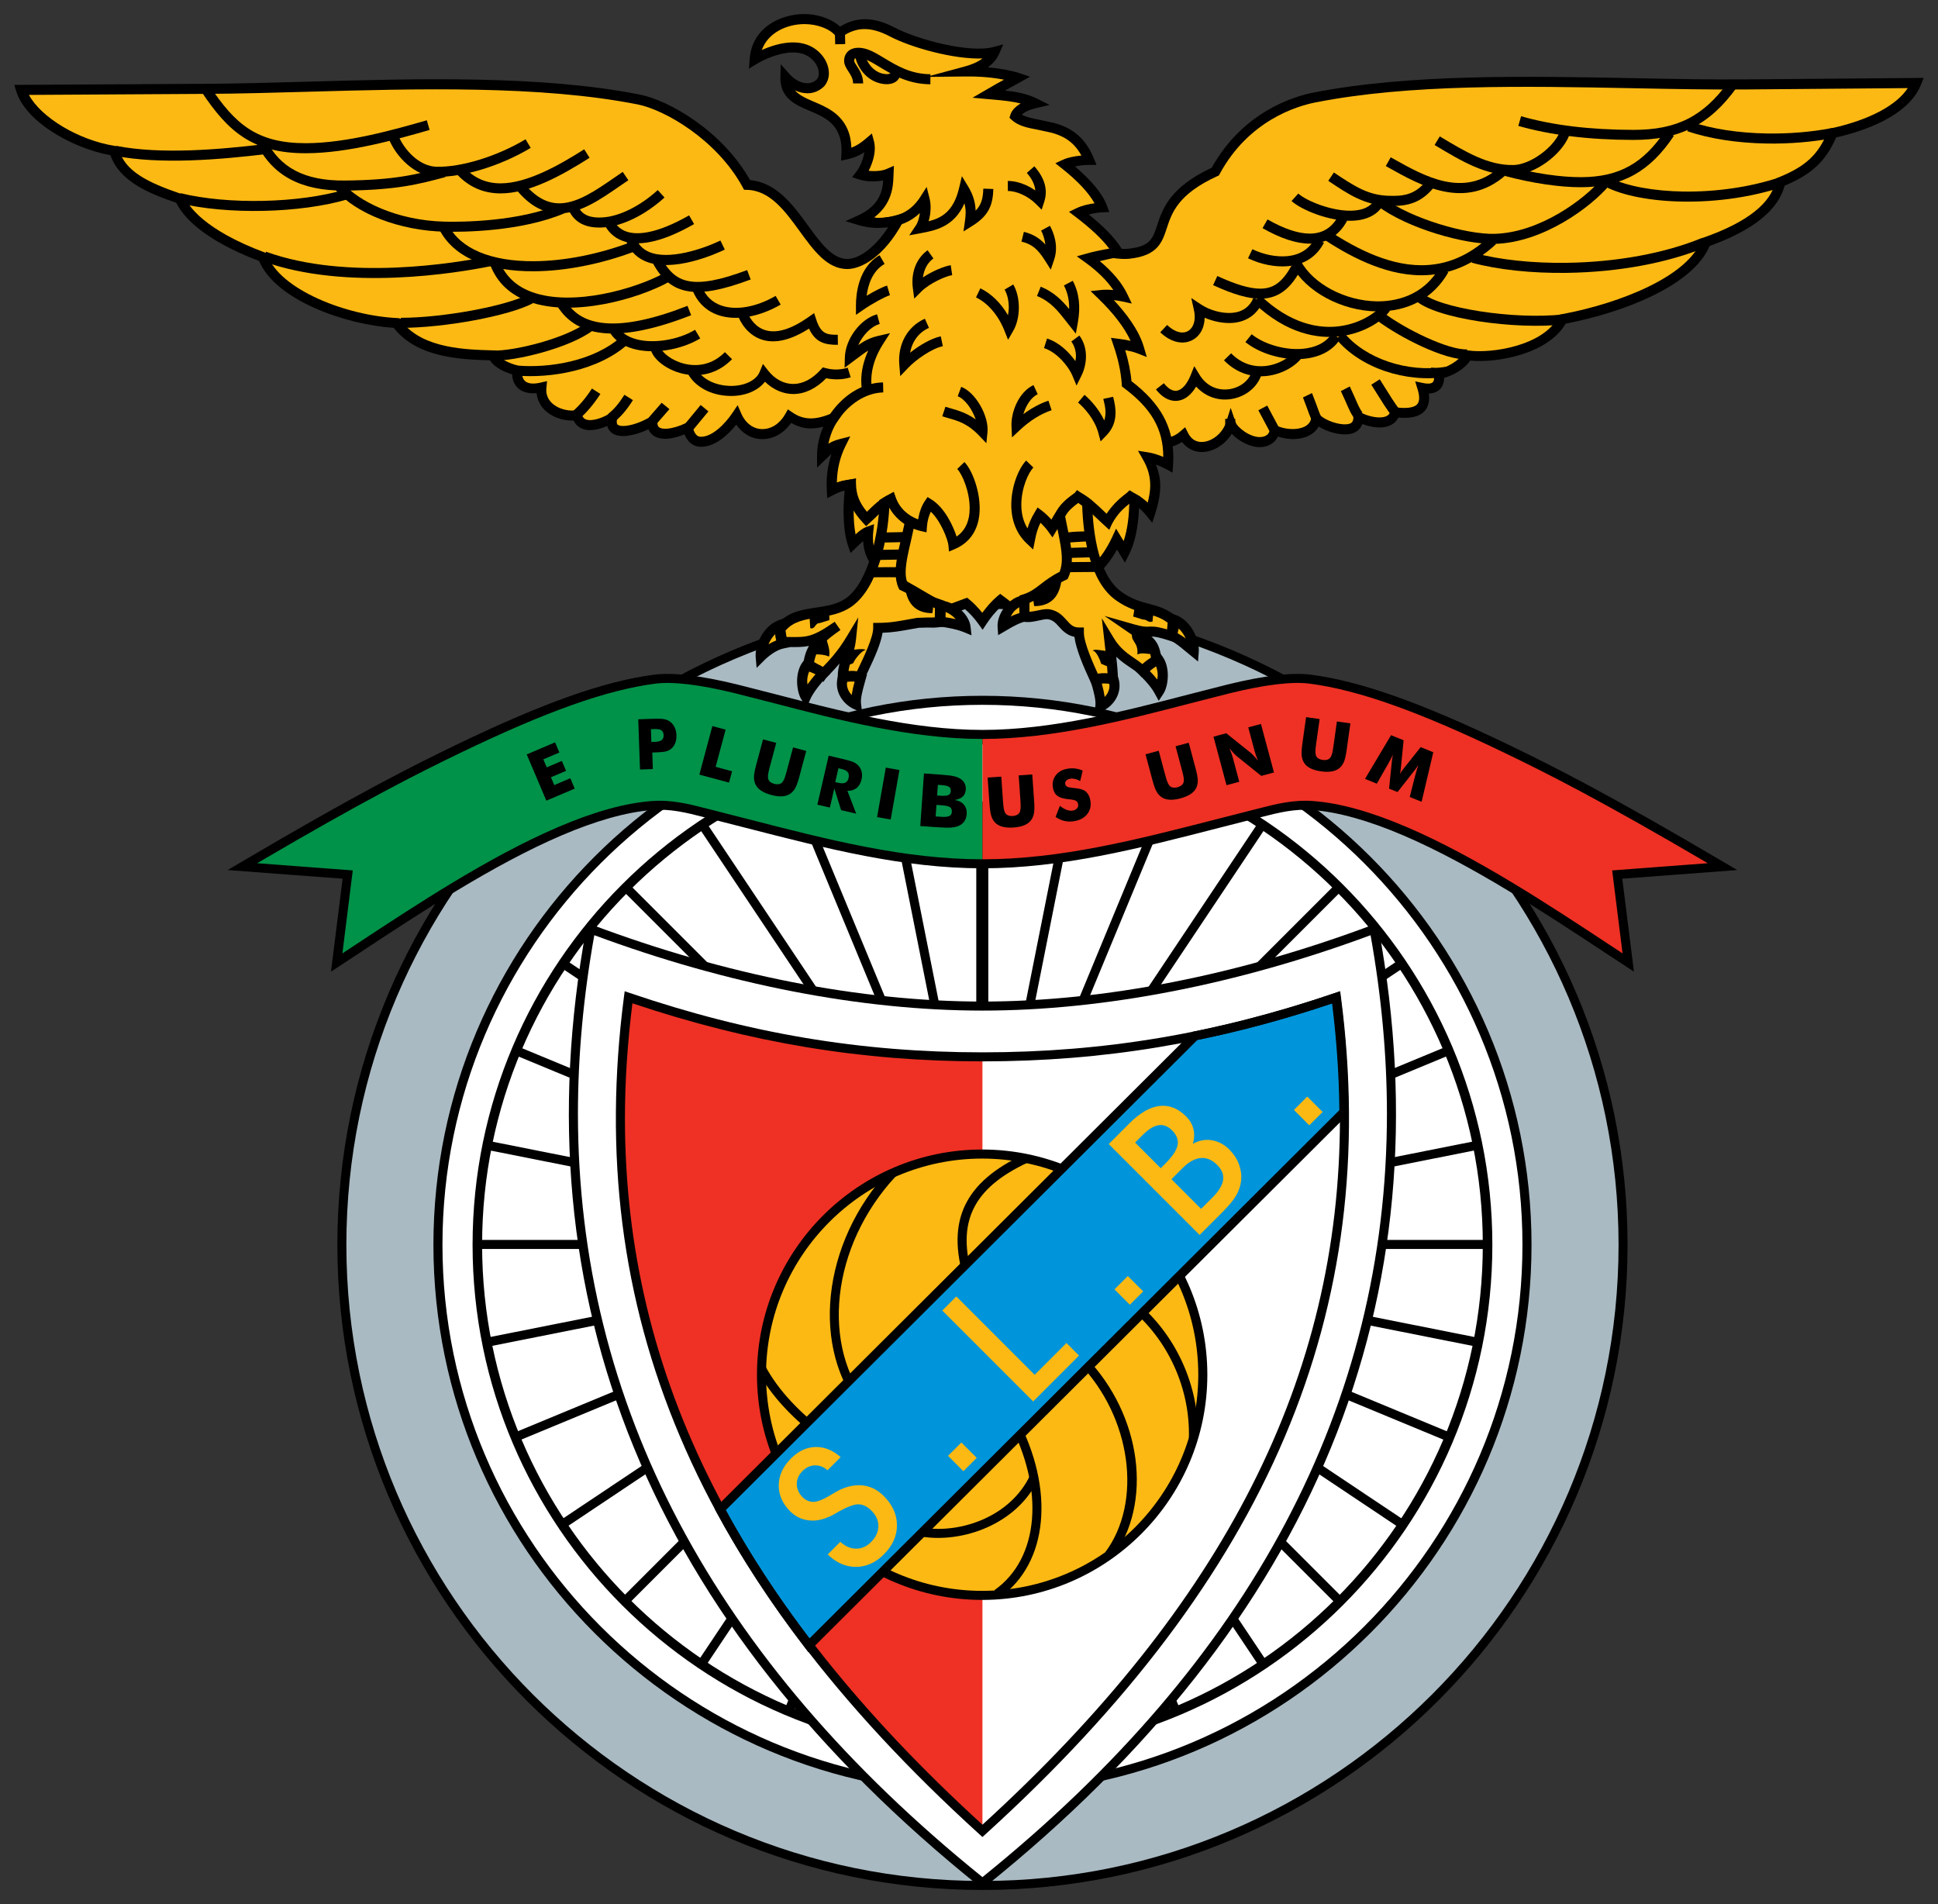
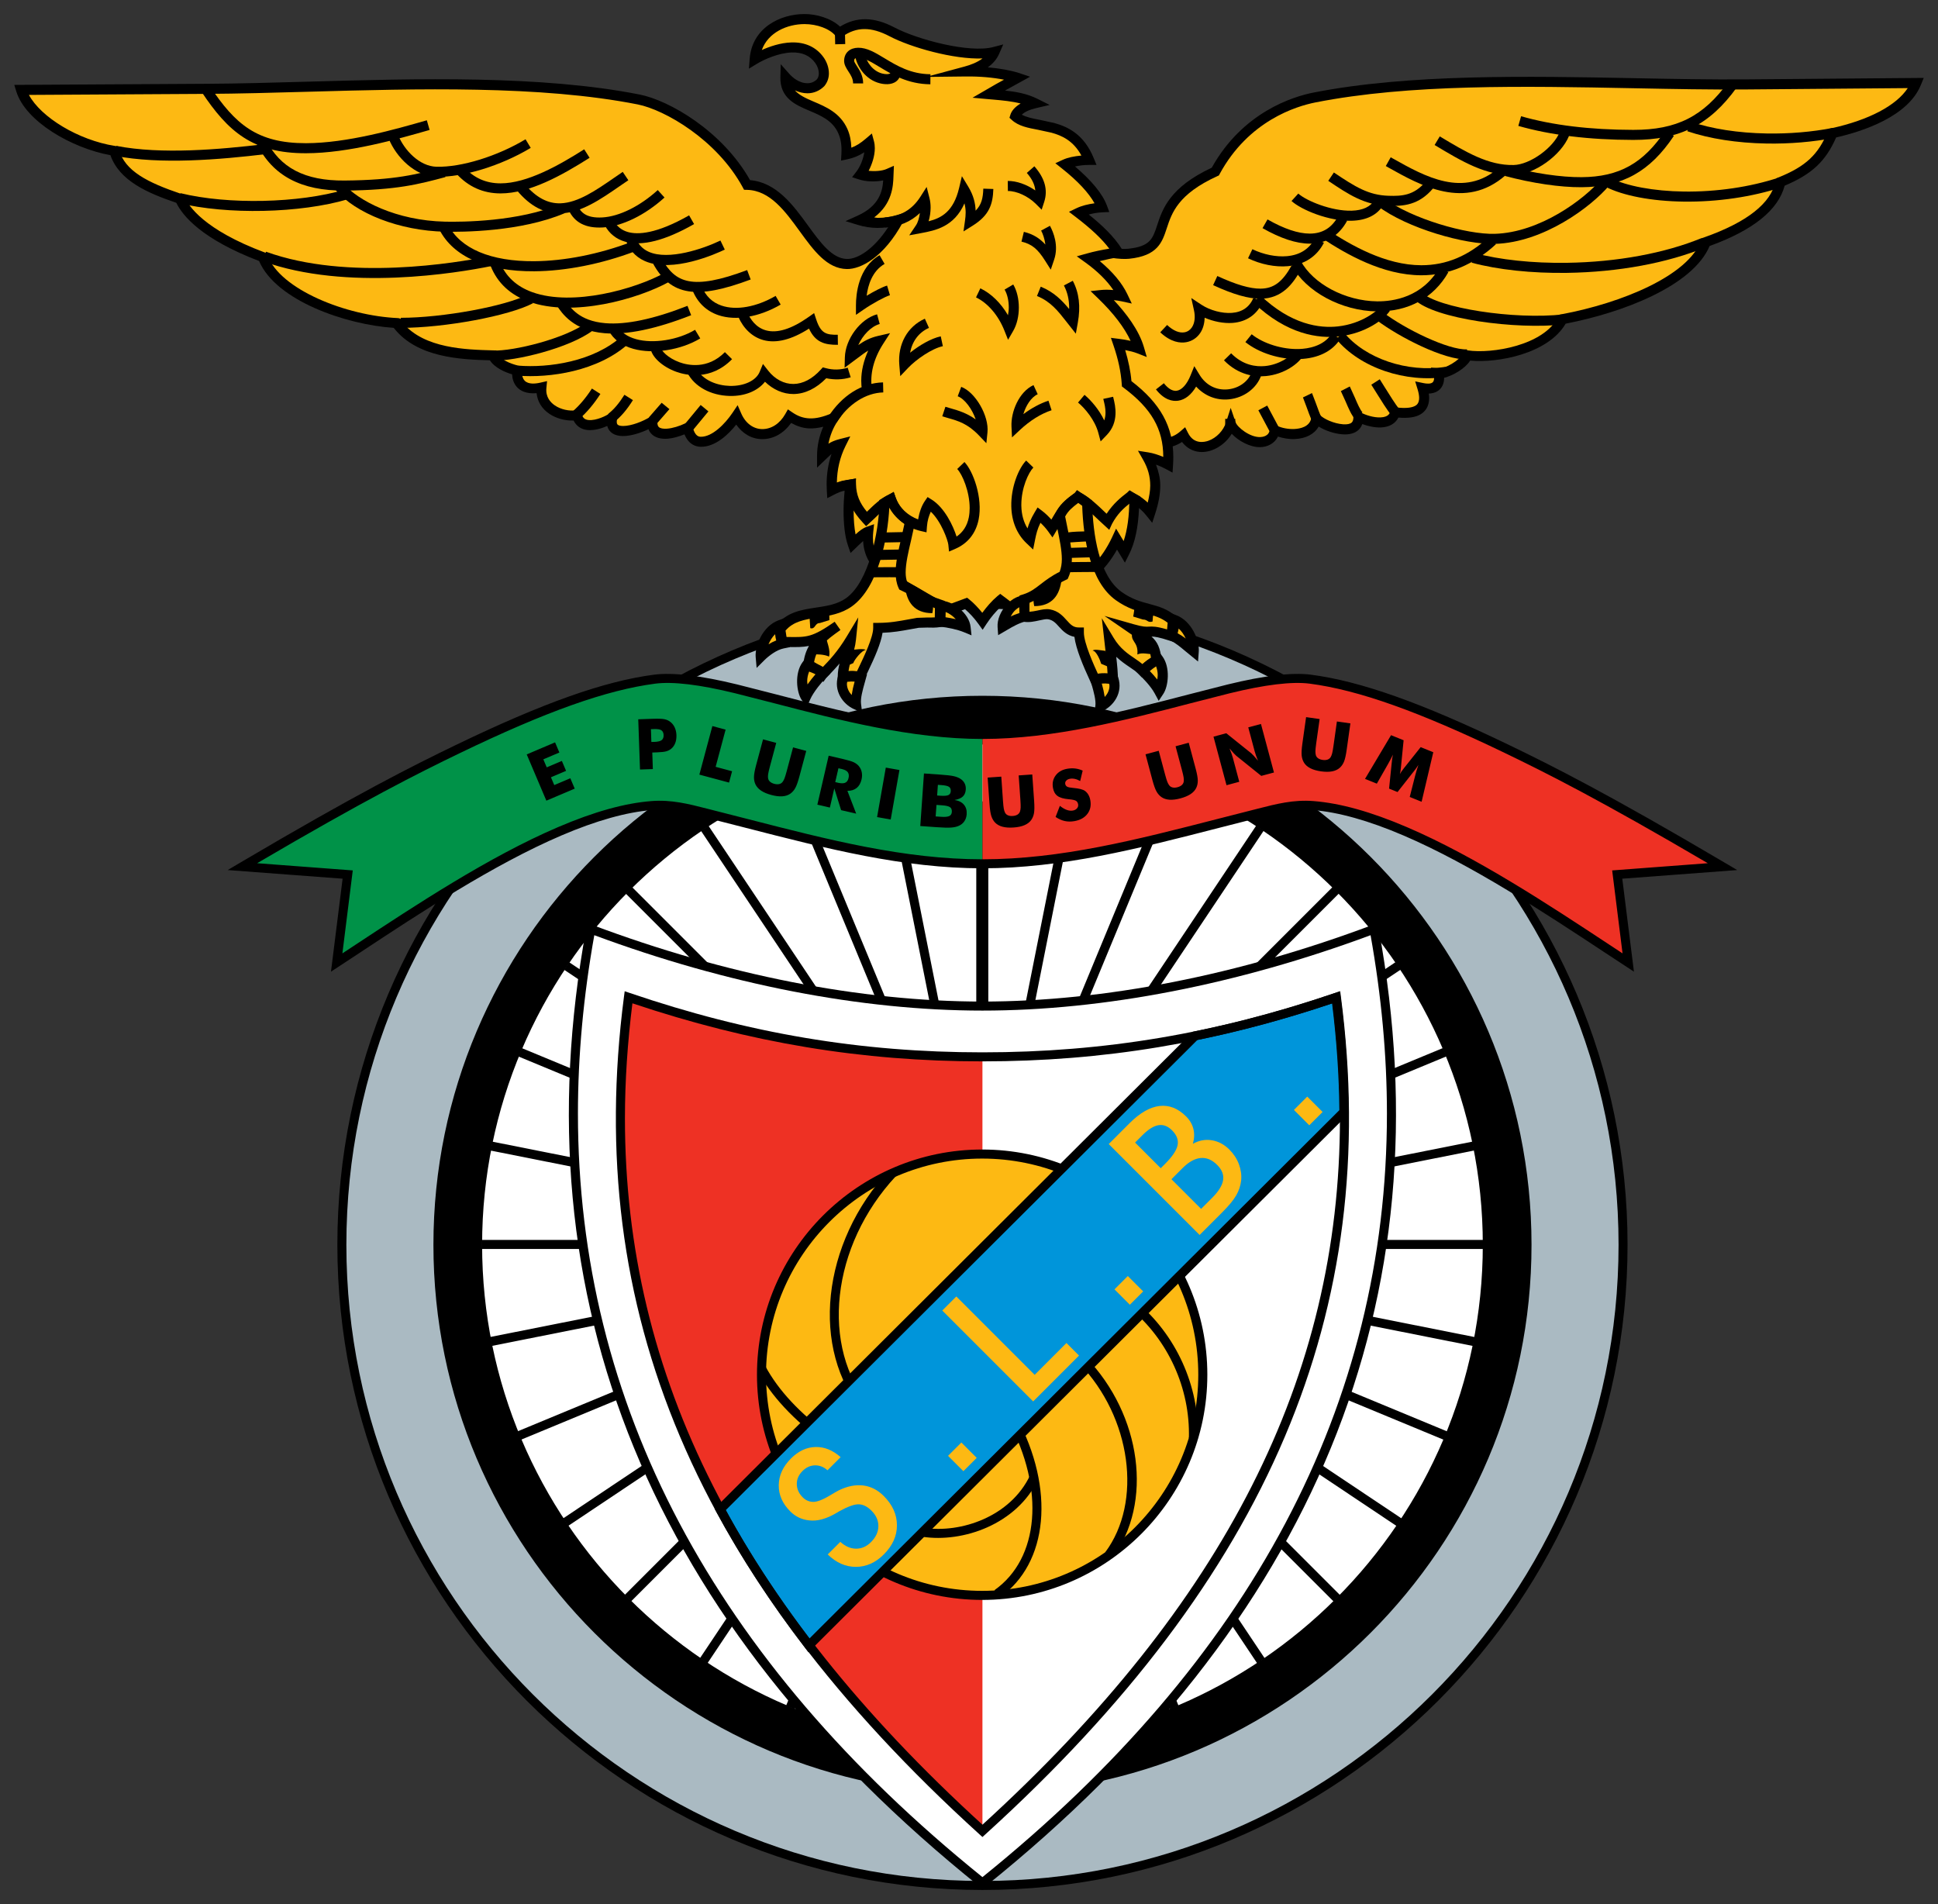
<svg xmlns="http://www.w3.org/2000/svg" version="1.1" id="Layer_1" x="0px" y="0px" width="183px" height="179.781px" viewBox="0 0 183 179.781" enable-background="new 0 0 183 179.781" xml:space="preserve">
  <rect x="0" y="0" width="183" height="179.781" fill="#333333" stroke="none" />
  <g>
    <path fill-rule="evenodd" clip-rule="evenodd" d="M92.771,56.625c33.551,0,60.914,27.365,60.914,60.914   c0,33.551-27.363,60.916-60.914,60.916S31.856,151.09,31.856,117.54C31.856,83.99,59.221,56.625,92.771,56.625L92.771,56.625z" />
    <path fill-rule="evenodd" clip-rule="evenodd" fill="#AABAC2" d="M32.707,117.54c0-33.119,26.945-60.063,60.065-60.063   c33.12,0,60.064,26.945,60.064,60.063c0,33.121-26.944,60.064-60.064,60.064C59.652,177.604,32.707,150.661,32.707,117.54   L32.707,117.54z" />
    <path fill-rule="evenodd" clip-rule="evenodd" d="M40.927,117.54c0,28.588,23.257,51.846,51.845,51.846   c28.587,0,51.845-23.258,51.845-51.846c0-28.586-23.258-51.843-51.845-51.843C64.184,65.696,40.927,88.954,40.927,117.54   L40.927,117.54z" />
-     <path fill-rule="evenodd" clip-rule="evenodd" fill="#FFFFFF" d="M41.78,117.54c0-28.116,22.875-50.99,50.991-50.99   s50.99,22.874,50.99,50.99c0,28.117-22.874,50.992-50.99,50.992S41.78,145.657,41.78,117.54L41.78,117.54z" />
    <path fill-rule="evenodd" clip-rule="evenodd" d="M44.624,117.54c0,26.549,21.599,48.148,48.148,48.148s48.147-21.6,48.147-48.148   S119.32,69.393,92.771,69.393S44.624,90.991,44.624,117.54L44.624,117.54z" />
    <path fill-rule="evenodd" clip-rule="evenodd" fill="#FFFFFF" d="M45.524,117.54c0-26.051,21.195-47.246,47.247-47.246   s47.246,21.195,47.246,47.246c0,26.053-21.194,47.246-47.246,47.246S45.524,143.592,45.524,117.54L45.524,117.54z" />
    <path fill-rule="evenodd" clip-rule="evenodd" d="M140.061,117.93c0.001-0.131,0.005-0.26,0.005-0.391   c0-0.154-0.005-0.309-0.006-0.463H96.761l42.459-8.447c-0.054-0.279-0.109-0.559-0.167-0.838l-42.125,8.381l39.659-16.43   c-0.108-0.264-0.217-0.525-0.329-0.787l-39.662,16.428l35.668-23.832c-0.157-0.238-0.315-0.475-0.476-0.709L96.12,114.674   l30.316-30.315c-0.2-0.203-0.401-0.404-0.605-0.603l-30.313,30.314l23.814-35.641c-0.235-0.161-0.473-0.317-0.711-0.473   l-23.814,35.641l15.499-37.418l-0.788-0.327L94.021,113.27l7.071-35.554l-0.837-0.167l-6.931,34.842v-36.72h-1.137v36.72   l-7.163-36.005l-0.837,0.167l7.304,36.717L75.607,74.923l-0.789,0.327l15.885,38.348L66.899,77.972   c-0.239,0.155-0.476,0.313-0.71,0.473l23.805,35.626L59.695,83.772c-0.204,0.199-0.406,0.4-0.605,0.603l30.3,30.299L53.745,90.858   c-0.161,0.234-0.319,0.471-0.476,0.707l35.648,23.82L49.279,98.967c-0.112,0.26-0.22,0.523-0.328,0.787l39.636,16.418   l-42.099-8.375c-0.059,0.279-0.113,0.559-0.167,0.84l42.428,8.439H45.483c-0.001,0.154-0.007,0.309-0.007,0.463   c0,0.131,0.005,0.26,0.006,0.391h42.599l-41.798,8.314c0.053,0.281,0.104,0.561,0.162,0.84l42.14-8.383l-39.706,16.447   c0.106,0.264,0.213,0.527,0.323,0.791l39.712-16.449l-35.74,23.881c0.156,0.236,0.313,0.475,0.472,0.711l35.743-23.885   L58.988,150.6c0.199,0.205,0.399,0.406,0.603,0.605l30.404-30.404l-23.9,35.77c0.234,0.16,0.471,0.318,0.709,0.475l23.9-35.77   l-16.473,39.77c0.261,0.111,0.524,0.221,0.788,0.326l17.738-42.82l17.742,42.832c0.263-0.107,0.526-0.215,0.788-0.326   l-16.478-39.779l23.909,35.783c0.238-0.156,0.475-0.314,0.709-0.475l-23.91-35.783l30.42,30.418c0.202-0.199,0.403-0.4,0.603-0.604   l-30.418-30.42l35.765,23.898c0.16-0.234,0.316-0.473,0.473-0.711l-35.765-23.896l39.741,16.461   c0.11-0.262,0.217-0.525,0.323-0.789l-39.734-16.459l42.172,8.389c0.058-0.279,0.109-0.559,0.162-0.84l-41.83-8.32H140.061   L140.061,117.93z" />
    <path fill-rule="evenodd" clip-rule="evenodd" fill="#009248" d="M69.521,65.045c-3.195-0.785-5.901-1.152-7.708-0.917   c-5.41,0.706-11.9,3.375-18.608,6.612c-4.301,2.076-9.641,4.789-20.316,11.089l9.943,0.749l-1.039,8.306   c5.89-3.858,13.771-9.268,21.051-12.387c3.075-1.317,6.042-2.225,8.707-2.436c2.011-0.158,3.717,0.356,5.703,0.856   c8.663,2.181,17.003,4.645,25.519,4.645V69.348C84.692,69.348,76.1,66.658,69.521,65.045L69.521,65.045z" />
    <path fill-rule="evenodd" clip-rule="evenodd" d="M129.608,87.333c-12.606,4.734-25.346,7.236-36.84,7.236   s-24.233-2.502-36.841-7.236l-0.478-0.179l-0.092,0.502c-6.433,35.093,6.064,65.533,37.144,90.474l0.267,0.215l0.267-0.215   c31.081-24.941,43.577-55.381,37.144-90.474l-0.092-0.502L129.608,87.333L129.608,87.333z" />
    <path fill-rule="evenodd" clip-rule="evenodd" fill="#FFFFFF" d="M92.769,95.422c11.447,0,24.108-2.467,36.65-7.118   c1.024,5.737,1.545,11.352,1.545,16.834c0,27.434-12.802,51.623-38.195,72.102c-25.393-20.479-38.196-44.668-38.196-72.102   c0-5.482,0.521-11.098,1.545-16.834C68.66,92.956,81.322,95.422,92.769,95.422L92.769,95.422z" />
    <path fill-rule="evenodd" clip-rule="evenodd" fill="#EE3124" d="M92.769,172.877V99.79c-11.923,0-22.61-1.941-33.425-5.623   C55.297,125.292,67.802,150.215,92.769,172.877L92.769,172.877z" />
    <path fill-rule="evenodd" clip-rule="evenodd" fill="#FDB913" d="M92.743,108.967c11.476,0,20.835,9.359,20.835,20.836   s-9.359,20.836-20.835,20.836c-11.476,0-20.836-9.359-20.836-20.836S81.267,108.967,92.743,108.967L92.743,108.967z" />
    <path fill-rule="evenodd" clip-rule="evenodd" d="M71.479,129.803c0,11.725,9.539,21.264,21.264,21.264   c11.724,0,21.263-9.539,21.263-21.264s-9.539-21.264-21.263-21.264C81.018,108.54,71.479,118.079,71.479,129.803L71.479,129.803z    M72.334,129.803c0-11.254,9.156-20.408,20.409-20.408c11.253,0,20.407,9.154,20.407,20.408s-9.154,20.408-20.407,20.408   C81.49,150.211,72.334,141.057,72.334,129.803L72.334,129.803z" />
    <path fill-rule="evenodd" clip-rule="evenodd" d="M71.52,129.403c1.268,2.371,3.439,4.705,6.278,6.754l0.5-0.693   c-2.734-1.973-4.818-4.207-6.025-6.463L71.52,129.403L71.52,129.403z" />
    <path fill-rule="evenodd" clip-rule="evenodd" d="M81.551,133.381l0.65-0.553c-4.786-5.633-3.732-15.199,2.398-21.777l-0.625-0.584   C77.554,117.36,76.489,127.422,81.551,133.381L81.551,133.381z" />
-     <path fill-rule="evenodd" clip-rule="evenodd" d="M91.044,120.846l0.817-0.248c-1.571-5.158-0.02-8.395,5.185-10.826l-0.361-0.773   C91.084,111.616,89.345,115.268,91.044,120.846L91.044,120.846z" />
    <path fill-rule="evenodd" clip-rule="evenodd" d="M101.932,128.756c4.892,5.07,5.98,13.064,2.429,17.818l0.684,0.512   c3.856-5.162,2.76-13.473-2.498-18.924L101.932,128.756L101.932,128.756z" />
    <path fill-rule="evenodd" clip-rule="evenodd" d="M106.684,123.512c3.622,2.992,5.708,7.582,5.58,12.273l0.854,0.023   c0.137-4.953-2.065-9.797-5.889-12.955L106.684,123.512L106.684,123.512z" />
    <path fill-rule="evenodd" clip-rule="evenodd" d="M95.226,134.19c3.453,6.41,2.91,12.971-1.321,15.953l0.492,0.697   c4.597-3.238,5.247-10.252,1.581-17.057L95.226,134.19L95.226,134.19z" />
    <path fill-rule="evenodd" clip-rule="evenodd" d="M87.257,144.262l-0.127,0.846c3.765,0.566,8.868-1.146,10.909-5.438l-0.771-0.367   C95.403,143.225,90.718,144.786,87.257,144.262L87.257,144.262z" />
    <path fill-rule="evenodd" clip-rule="evenodd" d="M126.021,93.772c-4.528,1.543-8.867,2.727-13.26,3.619l-0.126,0.027   l-45.164,45.023l0.152,0.279c2.342,4.34,5.175,8.682,8.417,12.904l0.296,0.385l50.997-50.838l-0.002-0.18   c-0.021-3.559-0.272-7.215-0.748-10.871l-0.067-0.518L126.021,93.772L126.021,93.772z" />
    <path fill-rule="evenodd" clip-rule="evenodd" fill="#0095DA" d="M125.786,94.745c0.422,3.393,0.657,6.777,0.685,10.08   c-0.261,0.26-49.354,49.201-50.043,49.889c-3.022-3.975-5.678-8.049-7.897-12.123c0.456-0.453,44.355-44.217,44.529-44.391   C117.277,97.336,121.451,96.2,125.786,94.745L125.786,94.745z" />
    <path fill-rule="evenodd" clip-rule="evenodd" fill="#FDB913" d="M78.159,146.774l1.19-1.189c0.466,0.424,0.959,0.639,1.483,0.643   c0.525,0.004,0.997-0.201,1.412-0.617c0.458-0.457,0.69-0.955,0.699-1.494c0.009-0.541-0.207-1.033-0.652-1.477   c-0.388-0.389-0.791-0.59-1.204-0.6c-0.414-0.014-1.034,0.213-1.861,0.67c-0.04,0.023-0.112,0.068-0.211,0.127   c-0.958,0.576-1.83,0.816-2.614,0.719c-0.349-0.039-0.671-0.125-0.966-0.266c-0.297-0.143-0.567-0.334-0.814-0.582   c-0.736-0.736-1.098-1.563-1.086-2.482c0.014-0.918,0.396-1.756,1.152-2.512c0.7-0.701,1.468-1.063,2.304-1.086   c0.838-0.025,1.634,0.293,2.388,0.957l-1.24,1.24c-0.363-0.322-0.761-0.475-1.196-0.463c-0.437,0.014-0.823,0.191-1.164,0.533   c-0.365,0.365-0.545,0.777-0.539,1.238c0.006,0.465,0.193,0.881,0.562,1.25c0.131,0.131,0.273,0.23,0.429,0.303   c0.157,0.072,0.326,0.113,0.513,0.123c0.381,0.021,0.941-0.193,1.677-0.639c0.339-0.205,0.608-0.357,0.8-0.459   c0.817-0.393,1.584-0.541,2.302-0.449c0.716,0.092,1.357,0.42,1.925,0.988c0.829,0.828,1.245,1.748,1.248,2.76   c0.004,1.01-0.41,1.93-1.239,2.76c-0.781,0.781-1.659,1.172-2.634,1.176C79.85,147.948,78.961,147.559,78.159,146.774   L78.159,146.774z M92.229,137.655l-1.258,1.258l-1.45-1.449l1.259-1.26L92.229,137.655L92.229,137.655z M101.888,127.995   l-4.329,4.33l-8.583-8.582l1.328-1.328l7.397,7.398l3.002-3.004L101.888,127.995L101.888,127.995z M107.948,121.936l-1.26,1.26   l-1.45-1.451l1.259-1.26L107.948,121.936L107.948,121.936z M109.604,110.303l0.422-0.42c0.685-0.686,1.075-1.27,1.171-1.754   c0.096-0.488-0.077-0.953-0.525-1.402c-0.396-0.396-0.823-0.557-1.279-0.484c-0.455,0.074-0.953,0.383-1.499,0.928l-0.711,0.711   L109.604,110.303L109.604,110.303z M113.418,114.145l1.044-1.045c0.614-0.613,0.958-1.172,1.033-1.678   c0.077-0.502-0.111-0.979-0.561-1.428c-0.486-0.486-1.005-0.703-1.56-0.652s-1.126,0.369-1.714,0.957l-1.044,1.045L113.418,114.145   L113.418,114.145z M106.663,106.053c0.978-0.977,1.92-1.516,2.829-1.625c0.907-0.105,1.745,0.223,2.511,0.99   c0.354,0.354,0.582,0.75,0.688,1.188c0.106,0.436,0.089,0.9-0.052,1.395c0.571-0.322,1.167-0.436,1.785-0.336   c0.618,0.098,1.176,0.393,1.671,0.889c0.4,0.4,0.697,0.855,0.89,1.367c0.191,0.512,0.264,1.023,0.214,1.537   c-0.056,0.498-0.212,0.967-0.468,1.412c-0.255,0.445-0.703,0.986-1.341,1.623l-2.113,2.113l-8.583-8.582L106.663,106.053   L106.663,106.053z M124.891,104.993l-1.259,1.258l-1.45-1.449l1.259-1.26L124.891,104.993L124.891,104.993z" />
    <path fill-rule="evenodd" clip-rule="evenodd" d="M126.056,93.762c-11.222,3.822-21.799,5.602-33.287,5.602   s-22.065-1.779-33.288-5.602l-0.493-0.168L58.92,94.11c-3.857,29.672,6.807,54.799,33.562,79.084l0.287,0.26l0.287-0.26   c26.754-24.285,37.419-49.412,33.562-79.084l-0.067-0.516L126.056,93.762L126.056,93.762z M59.011,105.598   c0-3.555,0.247-7.178,0.706-10.863c11.123,3.73,21.643,5.482,33.052,5.482s21.929-1.752,33.052-5.482   c0.459,3.686,0.706,7.309,0.706,10.863c0,24.428-10.924,45.869-33.758,66.693C69.935,151.467,59.011,130.026,59.011,105.598   L59.011,105.598z" />
    <path fill-rule="evenodd" clip-rule="evenodd" fill="#EE3124" d="M162.654,81.829c-10.676-6.3-16.015-9.013-20.316-11.089   c-6.708-3.237-13.198-5.906-18.608-6.612c-1.807-0.235-4.513,0.132-7.709,0.917c-6.578,1.613-15.17,4.302-23.249,4.302v12.214   c8.516,0,16.855-2.464,25.519-4.645c1.985-0.5,3.691-1.014,5.703-0.856c2.664,0.21,5.631,1.119,8.705,2.436   c7.28,3.119,15.162,8.529,21.052,12.387l-1.039-8.306L162.654,81.829L162.654,81.829z" />
    <path fill-rule="evenodd" clip-rule="evenodd" d="M115.919,64.631l-3.686,0.941c-6.034,1.57-12.873,3.349-19.462,3.349   c-6.59,0-13.429-1.779-19.462-3.349l-3.687-0.941c-3.445-0.845-6.091-1.156-7.866-0.926c-4.696,0.612-10.475,2.663-18.738,6.651   c-4.057,1.958-9.309,4.591-20.348,11.105l-1.17,0.691c0,0,10.035,0.755,10.851,0.816c-0.1,0.797-1.098,8.779-1.098,8.779   l2.829-1.861c5.569-3.674,12.501-8.245,18.929-10.999c3.277-1.403,6.161-2.212,8.571-2.402c1.732-0.137,3.227,0.246,4.957,0.689   l3.902,0.996c7.634,1.962,14.844,3.816,22.33,3.816c7.484,0,14.695-1.854,22.329-3.816l3.902-0.996   c1.729-0.443,3.224-0.826,4.956-0.689c2.411,0.19,5.295,0.999,8.571,2.402c6.428,2.753,13.359,7.325,18.93,10.999l2.83,1.861   c0,0-1-7.982-1.101-8.779c0.816-0.061,10.853-0.816,10.853-0.816l-1.171-0.691c-11.038-6.514-16.291-9.148-20.348-11.105   c-8.265-3.988-14.044-6.039-18.738-6.651C122.01,63.475,119.363,63.786,115.919,64.631L115.919,64.631z M112.447,66.398   l3.675-0.938c3.342-0.82,5.883-1.125,7.553-0.908c4.601,0.6,10.3,2.626,18.479,6.573c3.892,1.879,8.907,4.394,19.108,10.381   c-2.027,0.153-9.029,0.68-9.029,0.68s0.798,6.38,0.979,7.833c-0.602-0.396-1.283-0.844-1.283-0.844   c-5.598-3.692-12.563-8.286-19.063-11.069c-3.409-1.461-6.301-2.269-8.84-2.468c-1.874-0.148-3.506,0.27-5.235,0.713l-3.903,0.996   c-7.58,1.948-14.739,3.789-22.116,3.789s-14.537-1.841-22.117-3.789l-3.903-0.996c-1.729-0.443-3.361-0.861-5.235-0.713   c-2.539,0.2-5.431,1.007-8.841,2.468c-6.498,2.783-13.464,7.378-19.063,11.069c0,0-0.68,0.448-1.282,0.844   c0.182-1.453,0.98-7.833,0.98-7.833s-7.002-0.527-9.029-0.68c10.202-5.988,15.216-8.503,19.108-10.381   c8.178-3.946,13.877-5.973,18.478-6.573c1.669-0.217,4.21,0.088,7.552,0.908l3.675,0.938c6.083,1.583,12.978,3.376,19.677,3.376   S106.364,67.98,112.447,66.398L112.447,66.398z" />
    <path fill-rule="evenodd" clip-rule="evenodd" d="M134.239,75.703l-1.122-0.453l0.511-2.007c0.037-0.141,0.081-0.297,0.131-0.468   c0.052-0.17,0.11-0.355,0.177-0.554c-0.103,0.174-0.252,0.385-0.446,0.63c-0.041,0.051-0.072,0.089-0.092,0.113l-1.431,1.821   l-0.8-0.323l0.236-2.304c0.003-0.031,0.007-0.079,0.016-0.144c0.027-0.313,0.066-0.566,0.115-0.761   c-0.08,0.162-0.161,0.32-0.241,0.477c-0.083,0.157-0.168,0.312-0.256,0.466l-1.026,1.798l-1.115-0.451l2.457-4.126l1.187,0.479   l-0.252,2.538c-0.002,0.017-0.005,0.047-0.008,0.087c-0.02,0.228-0.05,0.417-0.093,0.568c0.039-0.075,0.09-0.156,0.15-0.243   c0.06-0.085,0.136-0.188,0.229-0.307l1.585-1.993l1.19,0.481L134.239,75.703L134.239,75.703z M123.331,67.713l1.278,0.18   l-0.322,2.286c-0.047,0.336-0.071,0.579-0.076,0.728c-0.003,0.148,0.009,0.275,0.036,0.379c0.031,0.126,0.105,0.231,0.218,0.312   c0.113,0.079,0.258,0.132,0.433,0.156c0.176,0.025,0.328,0.014,0.459-0.031c0.129-0.047,0.229-0.126,0.296-0.239   c0.055-0.092,0.101-0.211,0.139-0.354c0.037-0.144,0.08-0.384,0.127-0.721l0.046-0.321l0.275-1.964l1.274,0.179l-0.35,2.484   c-0.072,0.516-0.156,0.892-0.253,1.128c-0.098,0.236-0.23,0.43-0.403,0.583c-0.187,0.167-0.428,0.28-0.721,0.336   c-0.294,0.056-0.641,0.055-1.041-0.001c-0.402-0.057-0.736-0.152-1.002-0.287c-0.267-0.134-0.468-0.309-0.603-0.521   c-0.121-0.195-0.196-0.417-0.226-0.672c-0.028-0.254-0.006-0.639,0.066-1.153l0.068-0.489L123.331,67.713L123.331,67.713z    M115.816,74.141l-1.229-4.584l1.206-0.323l2.363,1.894c0.046,0.039,0.126,0.121,0.242,0.245c0.115,0.125,0.245,0.275,0.39,0.451   c-0.075-0.183-0.139-0.347-0.19-0.492c-0.051-0.145-0.092-0.275-0.122-0.39l-0.606-2.264l1.198-0.321l1.229,4.584l-1.199,0.32   l-2.366-1.903c-0.049-0.039-0.13-0.12-0.246-0.245c-0.114-0.125-0.242-0.273-0.385-0.445c0.076,0.186,0.141,0.351,0.191,0.496   c0.052,0.145,0.092,0.274,0.123,0.39l0.606,2.264L115.816,74.141L115.816,74.141z M108.169,71.224l1.246-0.334l0.597,2.229   c0.089,0.328,0.16,0.561,0.214,0.7c0.055,0.138,0.115,0.25,0.183,0.335c0.077,0.104,0.186,0.171,0.321,0.201   c0.135,0.029,0.289,0.021,0.459-0.024c0.172-0.046,0.308-0.116,0.41-0.208c0.1-0.093,0.161-0.206,0.179-0.335   c0.015-0.107,0.01-0.234-0.011-0.381c-0.022-0.147-0.076-0.385-0.164-0.713l-0.084-0.313l-0.514-1.917l1.243-0.333l0.649,2.424   c0.135,0.502,0.204,0.881,0.207,1.137c0.004,0.256-0.044,0.486-0.143,0.695c-0.106,0.227-0.285,0.424-0.532,0.59   c-0.249,0.166-0.568,0.301-0.959,0.406c-0.393,0.104-0.736,0.147-1.034,0.128c-0.298-0.02-0.551-0.102-0.759-0.245   c-0.188-0.132-0.344-0.308-0.47-0.531c-0.125-0.223-0.256-0.585-0.391-1.088l-0.127-0.477L108.169,71.224L108.169,71.224z    M100.081,76.089c0.228,0.181,0.443,0.309,0.646,0.382c0.203,0.074,0.396,0.095,0.579,0.063c0.17-0.03,0.302-0.101,0.395-0.211   c0.095-0.111,0.129-0.236,0.104-0.376c-0.027-0.156-0.095-0.268-0.205-0.335c-0.109-0.067-0.34-0.117-0.688-0.147   c-0.479-0.042-0.832-0.147-1.056-0.311c-0.225-0.164-0.368-0.419-0.428-0.764c-0.079-0.446,0.006-0.837,0.256-1.173   c0.249-0.335,0.611-0.543,1.088-0.628c0.258-0.045,0.509-0.054,0.752-0.026c0.243,0.029,0.479,0.095,0.711,0.2l-0.237,0.986   c-0.166-0.097-0.331-0.165-0.495-0.201c-0.163-0.036-0.318-0.041-0.467-0.014c-0.154,0.027-0.272,0.086-0.354,0.176   c-0.084,0.09-0.114,0.193-0.095,0.308c0.021,0.118,0.08,0.204,0.176,0.259c0.097,0.056,0.271,0.094,0.522,0.115   c0.016,0.002,0.036,0.004,0.061,0.006c0.544,0.048,0.912,0.143,1.105,0.282c0.131,0.096,0.239,0.218,0.326,0.37   c0.086,0.149,0.146,0.323,0.18,0.518c0.088,0.496-0.005,0.924-0.277,1.282c-0.272,0.359-0.68,0.586-1.222,0.682   c-0.326,0.058-0.633,0.054-0.92-0.009c-0.286-0.064-0.573-0.192-0.862-0.385L100.081,76.089L100.081,76.089z M93.262,73.421   l1.287-0.09l0.16,2.302c0.024,0.339,0.051,0.582,0.077,0.728c0.028,0.146,0.065,0.267,0.114,0.363   c0.057,0.117,0.15,0.204,0.277,0.259c0.127,0.055,0.279,0.076,0.456,0.063s0.323-0.055,0.441-0.126   c0.117-0.073,0.198-0.171,0.24-0.295c0.035-0.103,0.055-0.229,0.063-0.376c0.006-0.149-0.002-0.393-0.025-0.731l-0.023-0.323   l-0.138-1.979l1.283-0.089l0.176,2.503c0.035,0.52,0.032,0.904-0.014,1.156c-0.046,0.252-0.136,0.469-0.272,0.655   c-0.147,0.202-0.36,0.361-0.637,0.478c-0.274,0.116-0.615,0.188-1.018,0.215c-0.405,0.029-0.752,0.005-1.04-0.071   c-0.288-0.076-0.521-0.206-0.698-0.385c-0.159-0.166-0.278-0.368-0.359-0.61c-0.081-0.243-0.139-0.624-0.176-1.143l-0.034-0.492   L93.262,73.421L93.262,73.421z" />
    <path fill-rule="evenodd" clip-rule="evenodd" d="M51.591,75.601l-1.854-4.368l2.677-1.137l0.406,0.958l-1.515,0.644l0.321,0.757   l1.429-0.606l0.398,0.937l-1.429,0.606l0.313,0.737l1.516-0.643l0.416,0.979L51.591,75.601L51.591,75.601z M61.646,72.618   l-1.212,0.042l-0.166-4.743l1.351-0.047c0.529-0.019,0.902-0.006,1.119,0.039c0.215,0.044,0.399,0.127,0.553,0.248   c0.18,0.137,0.32,0.313,0.419,0.528c0.1,0.214,0.153,0.454,0.164,0.719c0.009,0.283-0.027,0.534-0.111,0.751   c-0.083,0.22-0.21,0.4-0.383,0.544c-0.13,0.108-0.286,0.188-0.465,0.24s-0.47,0.085-0.869,0.099l-0.22,0.008l-0.233,0.008   L61.646,72.618L61.646,72.618z M61.554,70.011l0.247-0.009c0.311-0.011,0.526-0.062,0.646-0.151c0.12-0.089,0.177-0.236,0.17-0.442   c-0.007-0.199-0.073-0.338-0.196-0.418c-0.124-0.08-0.339-0.114-0.646-0.103l-0.258,0.009L61.554,70.011L61.554,70.011z    M66.039,73.141l1.228-4.584l1.25,0.335l-0.941,3.513l1.553,0.417l-0.287,1.071L66.039,73.141L66.039,73.141z M72.052,69.811   l1.246,0.333L72.7,72.374c-0.088,0.328-0.143,0.566-0.165,0.713c-0.021,0.147-0.025,0.274-0.01,0.381   c0.016,0.129,0.076,0.241,0.178,0.335c0.103,0.092,0.24,0.163,0.411,0.208c0.171,0.045,0.323,0.053,0.458,0.024   c0.134-0.031,0.243-0.098,0.323-0.201c0.067-0.085,0.126-0.198,0.182-0.335c0.055-0.139,0.126-0.372,0.214-0.7l0.083-0.313   l0.513-1.917l1.244,0.333l-0.65,2.424c-0.134,0.503-0.264,0.866-0.389,1.089c-0.125,0.223-0.281,0.399-0.471,0.53   c-0.206,0.143-0.459,0.225-0.756,0.245c-0.298,0.02-0.643-0.023-1.033-0.128c-0.392-0.105-0.713-0.24-0.96-0.406   c-0.248-0.167-0.426-0.364-0.535-0.591c-0.097-0.208-0.144-0.438-0.142-0.694c0.003-0.256,0.071-0.635,0.206-1.138l0.128-0.477   L72.052,69.811L72.052,69.811z M77.181,75.979l1.067-4.624l1.318,0.304c0.515,0.119,0.87,0.226,1.062,0.32   c0.191,0.094,0.35,0.214,0.471,0.36c0.137,0.164,0.228,0.356,0.272,0.571c0.044,0.217,0.039,0.443-0.015,0.679   c-0.083,0.358-0.238,0.629-0.465,0.813s-0.518,0.273-0.872,0.269l0.829,2.155l-1.424-0.329l-0.643-2.055l-0.418,1.81L77.181,75.979   L77.181,75.979z M78.926,73.813l0.234,0.054c0.271,0.063,0.481,0.063,0.627-0.001c0.146-0.063,0.242-0.195,0.288-0.392   c0.053-0.232,0.034-0.41-0.062-0.536c-0.094-0.125-0.278-0.219-0.555-0.283l-0.252-0.058L78.926,73.813L78.926,73.813z    M82.82,77.153l0.824-4.674l1.287,0.227l-0.824,4.674L82.82,77.153L82.82,77.153z" />
    <path fill-rule="evenodd" clip-rule="evenodd" fill="#009248" d="M61.772,68.839l-0.306,0.011l0.042,1.209l0.293-0.01   c0.323-0.011,0.543-0.063,0.673-0.161c0.133-0.099,0.196-0.261,0.188-0.481c-0.007-0.214-0.08-0.367-0.217-0.457   C62.312,68.865,62.092,68.828,61.772,68.839L61.772,68.839z M61.776,68.934c0.295-0.01,0.503,0.022,0.618,0.096   c0.111,0.072,0.168,0.196,0.174,0.38c0,0.011,0.001,0.022,0.001,0.033c0,0.171-0.051,0.295-0.151,0.37   c-0.112,0.083-0.32,0.131-0.619,0.141c0,0-0.137,0.005-0.199,0.008c-0.003-0.083-0.033-0.937-0.036-1.02   C61.628,68.939,61.776,68.934,61.776,68.934L61.776,68.934z" />
    <path fill-rule="evenodd" clip-rule="evenodd" fill="#009248" d="M79.161,72.586l-0.292,1.262l0.28,0.064   c0.285,0.065,0.5,0.064,0.657-0.004c0.16-0.07,0.266-0.213,0.315-0.425c0.057-0.246,0.033-0.439-0.07-0.575   c-0.101-0.135-0.292-0.233-0.582-0.3l-0.298-0.068L79.161,72.586L79.161,72.586z M79.242,72.653   c0.062,0.014,0.206,0.047,0.206,0.047c0.264,0.061,0.442,0.15,0.528,0.265c0.054,0.071,0.081,0.165,0.081,0.278   c0,0.066-0.009,0.139-0.027,0.219c-0.042,0.181-0.13,0.303-0.262,0.359c-0.136,0.059-0.336,0.059-0.597-0.001   c0,0-0.128-0.03-0.188-0.043C79.001,73.694,79.223,72.735,79.242,72.653L79.242,72.653z" />
    <path fill-rule="evenodd" clip-rule="evenodd" d="M82.976,41.983v0.051h0.051c0.329,0,1.156-0.45,1.886-0.848   c0.43-0.234,0.835-0.455,1.028-0.519l-0.032-0.098c-0.2,0.067-0.592,0.28-1.044,0.526c-0.653,0.355-1.446,0.783-1.78,0.821   c0.014-1.396,0.441-2.242,1.681-3.304l-0.067-0.079C83.41,39.64,82.976,40.509,82.976,41.983L82.976,41.983z" />
    <path fill-rule="evenodd" clip-rule="evenodd" fill="#FDB913" d="M114.265,42.066c-0.94,0.333-1.96,0.116-2.507-0.969   c-1.003,0.871-2.234,0.993-3.864,0.353l-6.745-9.178l1.026-9.281c1.709,0.874,3.613,1.051,4.4,0.969   c5.088-0.529,0.813-4.409,8.178-7.76c2.633-4.856,6.91-6.509,9.361-6.992c12.2-2.407,28.267-1.132,40.796-1.236l16.033-0.134   c-0.99,2.442-4.423,3.97-7.899,4.735c-0.922,2.23-2.099,3.469-4.911,4.612c-0.179,0.886-0.834,3.472-7.048,5.67   c-1.321,3.592-7.741,6.195-13.524,7.279c-1.452,2.879-6.554,3.787-9.024,3.42c-0.223,0.796-2.008,1.789-2.707,1.71   c0.121,0.326,0.247,1.738-1.513,1.374c0.342,1.12,0.11,1.743-0.401,2.063c-0.529,0.33-1.357,0.337-2.166,0.233   c-0.164,0.674-0.727,0.928-1.376,0.953c-0.737,0.028-1.587-0.239-2.102-0.524c0.013,0.94-0.621,1.234-1.48,1.173   c-0.969-0.069-2.072-0.565-2.494-1.026c-0.161,1.013-1.083,1.429-2.063,1.472c-0.671,0.03-1.369-0.115-1.87-0.362   c-0.069,0.809-0.779,1.115-1.378,1.125c-1.146,0.021-2.525-1.033-2.761-1.72C115.912,41.002,115.12,41.763,114.265,42.066   L114.265,42.066z" />
    <path fill-rule="evenodd" clip-rule="evenodd" d="M124.022,8.742c-1.923,0.379-6.676,1.839-9.599,7.094   c-3.965,1.846-4.655,3.905-5.15,5.415c-0.428,1.303-0.664,2.021-2.748,2.237c-0.75,0.078-2.536-0.103-4.134-0.92l-0.613-0.313   l-1.122,10.149l6.937,9.438l0.127,0.05c1.563,0.614,2.831,0.526,3.896-0.161c0.65,0.858,1.697,1.176,2.807,0.783   c0.776-0.275,1.448-0.842,1.887-1.553c0.648,0.678,1.726,1.277,2.685,1.26c0.678-0.013,1.367-0.34,1.673-1   c0.498,0.159,1.048,0.259,1.587,0.236c1.074-0.048,1.868-0.479,2.263-1.18c0.62,0.383,1.48,0.677,2.241,0.731   c0.667,0.048,1.183-0.094,1.532-0.424c0.157-0.149,0.271-0.333,0.347-0.544c0.526,0.195,1.164,0.342,1.754,0.32   c0.803-0.03,1.366-0.366,1.657-0.931c0.921,0.077,1.629-0.021,2.118-0.326c0.392-0.245,0.785-0.697,0.785-1.525   c0-0.127-0.016-0.269-0.035-0.416c0.571-0.021,0.915-0.246,1.107-0.47c0.256-0.299,0.343-0.684,0.343-1.021   c0-0.001,0-0.001,0-0.001c0.845-0.208,1.995-0.878,2.458-1.624c2.597,0.255,7.36-0.642,9.015-3.485   c5.366-1.035,11.995-3.549,13.595-7.333c4.107-1.486,6.482-3.402,7.086-5.696c2.566-1.08,3.882-2.312,4.859-4.553   c2.572-0.591,6.797-1.986,8.005-4.964l0.268-0.659l-16.745,0.139c-3.333,0.028-6.873-0.041-10.619-0.114   C144.318,7.188,133.021,6.967,124.022,8.742L124.022,8.742z M106.624,24.433c2.696-0.281,3.111-1.546,3.552-2.886   c0.472-1.437,1.059-3.224,4.774-4.915l0.145-0.066l0.076-0.14c2.723-5.022,7.226-6.396,9.035-6.753   c8.897-1.755,19.657-1.545,30.063-1.341c3.754,0.073,7.299,0.142,10.646,0.114c0,0,13.784-0.115,15.231-0.127   c-1.092,1.648-3.651,3.008-7.203,3.79l-0.242,0.054l-0.096,0.229c-0.913,2.213-2.088,3.312-4.65,4.354l-0.236,0.096l-0.051,0.25   c-0.424,2.096-2.692,3.885-6.74,5.317l-0.21,0.075l-0.077,0.209c-1.229,3.345-7.5,5.914-13.167,6.977l-0.231,0.043l-0.105,0.209   c-1.364,2.706-6.278,3.499-8.529,3.164l-0.415-0.062l-0.112,0.403c-0.15,0.538-1.686,1.424-2.196,1.366l-0.768-0.087l0.269,0.724   c0.034,0.093,0.076,0.463-0.08,0.645c-0.18,0.209-0.636,0.151-0.892,0.099l-0.783-0.162l0.233,0.766   c0.357,1.174-0.062,1.436-0.199,1.522c-0.244,0.153-0.764,0.305-1.853,0.165l-0.422-0.055l-0.101,0.413   c-0.037,0.154-0.138,0.561-0.934,0.591c-0.651,0.025-1.418-0.223-1.853-0.464l-0.716-0.396l0.011,0.818   c0.004,0.245-0.05,0.421-0.159,0.524c-0.144,0.135-0.432,0.195-0.813,0.167c-0.869-0.062-1.846-0.51-2.178-0.873l-0.664-0.726   l-0.155,0.972c-0.141,0.877-1.072,1.048-1.616,1.072c-0.567,0.025-1.196-0.095-1.639-0.313l-0.623-0.307l-0.061,0.692   c-0.054,0.627-0.712,0.688-0.913,0.691c-0.974,0.017-2.142-0.928-2.303-1.399l-0.465-1.357l-0.437,1.366   c-0.251,0.786-0.905,1.467-1.667,1.737c-0.396,0.14-1.377,0.35-1.923-0.734l-0.274-0.544l-0.461,0.399   c-0.852,0.739-1.866,0.827-3.262,0.307c-0.174-0.237-6.335-8.62-6.545-8.905c0.037-0.329,0.817-7.389,0.937-8.464   C104.189,24.348,105.833,24.515,106.624,24.433L106.624,24.433z" />
    <path fill-rule="evenodd" clip-rule="evenodd" fill="#FDB913" d="M78.725,39.463c-0.894,0.374-1.611,0.541-2.294,0.515   s-1.288-0.244-1.869-0.643c-0.657,1.158-1.652,1.659-2.591,1.654c-1.064-0.006-1.948-0.707-2.405-1.751   c-0.626,0.931-1.974,2.491-3.385,2.474c-0.553-0.006-1.018-0.362-1.244-1.323c-0.54,0.266-1.265,0.511-1.9,0.559   c-0.818,0.063-1.489-0.2-1.43-1.159c-0.751,0.465-1.908,0.904-2.756,0.907c-0.749,0.003-1.257-0.332-1.033-1.286   c-0.178,0.193-1.375,0.817-2.299,0.719c-0.484-0.051-0.892-0.302-1.04-0.916c-0.796,0.103-1.681-0.088-2.343-0.537   c-0.663-0.449-1.104-1.155-1.012-2.084c-2.327,0.528-2.386-1.278-2.266-1.604c-0.758-0.172-1.995-0.638-2.326-1.434   c-2.983-0.078-6.856-0.247-8.928-2.828c0,0,0.073-0.215-0.049-0.22c-4.718-0.203-11.416-2.638-12.737-6.23   c-5.59-2.095-7.345-4.368-7.836-5.513c-3.044-1.028-5.551-2.158-6.21-4.52c-3.662-0.58-7.975-3.127-8.781-5.756l17.518-0.098   c12.529-0.07,28.595-1.403,40.796,1.004c2.451,0.483,7.609,3.203,10.242,8.059c4.536,0.105,5.914,7.412,9.425,7.477   c1.266,0.024,3.25-1.184,4.861-4.166c-0.684,0.201-1.346,0.29-1.976,0.285c-0.591-0.005-1.152-0.094-1.671-0.252   c2.837-1.282,2.666-3.485,2.718-4.402c-0.659,0.293-1.788,0.378-2.654,0.096c0.533-0.691,1.075-2.078,0.816-3.035   c-0.773,0.66-1.354,0.955-2.139,1.12c0.046-0.821-0.041-1.521-0.337-2.19c-1.299-2.934-5.508-1.961-5.424-5.109   c0.518,0.583,1.253,1.059,2.086,1.059c0.437,0,0.872-0.154,1.258-0.54c0.202-0.252,0.286-0.552,0.288-0.859   c0.002-0.448-0.172-0.911-0.422-1.258c-0.676-0.94-1.648-1.225-2.625-1.195c-1.49,0.045-2.993,0.82-3.485,1.118   c0.193-2.593,2.555-3.793,4.7-3.799c1.25-0.003,2.635,0.459,3.296,1.277c1.453-1.031,3.002-1.104,4.976-0.066   c2.206,1.159,7.238,2.533,9.67,1.892c-0.54,1.227-2.007,1.653-2.706,1.841c1.807-0.021,3.572,0.187,4.903,0.609   c-1.01,0.476-1.865,1.059-2.738,1.536c1.563,0.139,3.083,0.215,4.372,0.86c-1.055,0.246-1.704,0.671-1.871,1.225   c0.775,0.718,2.164,0.714,3.555,1.097c1.307,0.36,2.615,1.063,3.421,3.029c-0.788,0-1.601,0.105-2.284,0.421   c1.803,1.426,3.069,2.82,3.527,4.055c-0.823,0.038-1.561,0.192-2.238,0.518c1.549,1.183,2.919,2.403,3.73,3.733   c-0.939,0.114-1.878,0.303-2.816,0.566c1.532,1.101,2.681,2.351,3.274,3.601c-0.613-0.134-1.375-0.206-1.988-0.141   c1.67,1.611,3.042,3.407,3.523,5.068c-0.604-0.235-1.272-0.371-1.974-0.457c0.431,1.259,0.72,2.519,0.805,3.777   c2.637,1.975,4.125,4.135,3.898,7.619c-0.646-0.349-1.293-0.574-1.94-0.675c0.955,1.673,0.895,3.282,0.267,5.204   c-0.479-0.595-0.981-1.015-1.51-1.262c0.003,2.057-0.286,3.755-0.927,5.021l-0.742-1.225c-0.908,1.958-2.794,4.35-4.515,3.796   c-1.506,1.507-2.801,1.929-5.177,3.009c-0.342-0.378-0.841-0.701-1.294-1.052c-0.656,0.563-1.166,1.164-1.688,1.956   c-0.457-0.633-0.962-1.196-1.536-1.655l-1.887,0.702c-4.059-2.778-7.785-3.514-7.362-7.481c-0.486,0.173-0.918,0.64-1.462,1.162   c-0.456-1.319-0.488-3.615-0.235-5.61c-0.749,0.107-1.079,0.197-1.74,0.538c-0.045-0.753-0.083-2.474,0.859-4.367   c-1.013,0.256-1.251,0.644-1.78,1.128C77.628,41.737,78.037,40.458,78.725,39.463L78.725,39.463z" />
    <path fill-rule="evenodd" clip-rule="evenodd" d="M75.961,1.325c-2.339,0.006-4.956,1.336-5.172,4.239L70.72,6.481l0.787-0.476   c0.615-0.372,1.995-1.012,3.254-1.05c0.993-0.03,1.721,0.296,2.226,0.999c0.209,0.292,0.334,0.657,0.333,0.977   c-0.001,0.224-0.064,0.414-0.185,0.565c-0.235,0.23-0.536,0.362-0.887,0.362c-0.811,0-1.433-0.564-1.73-0.899l-0.797-0.898   l-0.032,1.2c-0.054,2.012,1.433,2.642,2.746,3.197c1.078,0.456,2.192,0.928,2.719,2.117c0.25,0.565,0.342,1.173,0.297,1.971   l-0.035,0.619l0.606-0.127c0.589-0.124,1.082-0.332,1.59-0.66c-0.095,0.647-0.392,1.369-0.74,1.82l-0.412,0.533l0.64,0.208   c0.687,0.222,1.557,0.245,2.298,0.093c-0.065,1.008-0.367,2.406-2.41,3.329l-1.15,0.519l1.207,0.368   c0.577,0.175,1.184,0.268,1.807,0.273c0.337,0.002,0.677-0.024,1.019-0.072c-1.359,2.09-2.885,3.022-3.891,3.003   c-1.409-0.026-2.521-1.558-3.699-3.179c-1.392-1.915-2.97-4.056-5.453-4.263c-2.638-4.667-7.654-7.537-10.432-8.084   c-9.292-1.834-20.963-1.506-31.261-1.216c-3.392,0.095-6.594,0.186-9.629,0.202L1.349,8.016l0.187,0.61   c0.872,2.845,5.239,5.363,8.89,6.027c0.855,2.428,3.505,3.569,6.219,4.495c0.61,1.246,2.424,3.438,7.821,5.497   c1.584,3.738,8.21,6.018,12.713,6.311c0.023,0.03,0.052,0.068,0.052,0.068c2.197,2.738,6.232,2.922,9.025,2.997   c0.486,0.74,1.477,1.14,2.1,1.324c0.014,0.377,0.129,0.832,0.449,1.197c0.3,0.343,0.877,0.668,1.864,0.582   c0.083,0.782,0.484,1.463,1.198,1.946c0.646,0.438,1.482,0.663,2.297,0.638c0.246,0.509,0.689,0.829,1.301,0.894   c0.621,0.066,1.329-0.139,1.878-0.382c0.044,0.164,0.109,0.315,0.212,0.443c0.27,0.34,0.706,0.511,1.294,0.509   c0.751-0.004,1.659-0.298,2.385-0.645c0.069,0.177,0.168,0.333,0.302,0.465c0.342,0.337,0.858,0.482,1.534,0.43   c0.474-0.036,1.027-0.199,1.565-0.409c0.404,0.995,1.114,1.169,1.537,1.174c1.426,0.018,2.668-1.241,3.349-2.096   c0.595,0.855,1.459,1.368,2.444,1.373c1.084,0.006,2.051-0.561,2.739-1.526c0.544,0.296,1.103,0.492,1.706,0.514   c0.422,0.016,0.858-0.041,1.328-0.158c-0.374,0.857-0.586,1.798-0.586,2.752v1.11l1.061-1.014c0.106-0.104,0.203-0.193,0.302-0.278   c-0.299,0.905-0.459,1.855-0.459,2.849c0,0.198,0.006,0.398,0.018,0.599l0.043,0.727l0.647-0.333   c0.404-0.208,0.668-0.307,0.992-0.381c-0.057,0.601-0.1,1.244-0.1,1.914c0,1.188,0.112,2.39,0.417,3.272l0.243,0.705l0.751-0.727   c0.155-0.15,0.296-0.278,0.436-0.403c0.143,2.6,2.175,3.786,4.703,5.229c0.924,0.528,1.88,1.074,2.873,1.753l0.203,0.139   c0,0,1.444-0.537,1.844-0.686c0.437,0.379,0.854,0.825,1.26,1.386l0.402,0.557l0.378-0.573c0.436-0.659,0.858-1.143,1.336-1.592   c0.006,0.005,0.036,0.027,0.036,0.027c0.331,0.244,0.643,0.474,0.864,0.719l0.23,0.255l1.328-0.593   c1.702-0.754,2.855-1.285,4.119-2.491c1.623,0.276,3.306-1.366,4.399-3.321c0.146,0.24,0.744,1.23,0.744,1.23l0.387-0.764   c0.571-1.128,0.872-2.584,0.946-4.385c0.236,0.194,0.47,0.427,0.697,0.709l0.549,0.681l0.271-0.832   c0.325-0.993,0.488-1.873,0.488-2.69c0-0.694-0.163-1.337-0.401-1.97c0.304,0.105,0.607,0.238,0.91,0.402l0.651,0.351l0.049-0.738   c0.016-0.247,0.023-0.488,0.023-0.725c0-2.893-1.22-5.079-3.953-7.177c-0.08-0.936-0.288-1.912-0.59-2.932   c0.424,0.082,0.814,0.178,1.143,0.306l0.896,0.349l-0.268-0.923c-0.473-1.63-1.687-3.21-2.846-4.449   c0.253,0.026,0.508,0.064,0.753,0.117l0.945,0.206l-0.415-0.874c-0.51-1.074-1.415-2.142-2.609-3.133   c0.595-0.134,1.19-0.286,1.78-0.358l0.731-0.089l-0.384-0.629c-0.78-1.278-2.02-2.404-3.166-3.322   c0.396-0.108,0.814-0.186,1.29-0.208l0.649-0.029l-0.227-0.61c-0.412-1.112-1.445-2.355-3.009-3.691   c0.396-0.087,0.825-0.145,1.321-0.145h0.708l-0.269-0.655c-0.933-2.275-2.485-2.962-3.734-3.307l-1.338-0.291   c-0.679-0.128-1.276-0.248-1.713-0.489c0.247-0.255,0.714-0.475,1.349-0.623l1.279-0.299l-1.175-0.588   c-0.942-0.471-1.965-0.655-3.04-0.771c0.433-0.239,2.365-1.305,2.365-1.305L96.245,6.9c-0.841-0.267-1.864-0.445-2.969-0.543   c0.43-0.306,0.821-0.713,1.063-1.262l0.396-0.901l-0.953,0.251c-2.241,0.59-7.128-0.697-9.328-1.854   c-1.948-1.023-3.586-1.021-5.131-0.079C78.458,1.708,77.072,1.322,75.961,1.325L75.961,1.325z M75.963,2.274   c1.197-0.003,2.399,0.449,2.925,1.101l0.28,0.347l0.364-0.258c1.337-0.948,2.719-0.958,4.48-0.033   c1.974,1.038,6.04,2.195,8.764,2.088c-0.501,0.378-1.131,0.613-1.702,0.767l-3.624,0.977l3.753-0.043   c1.306-0.015,2.542,0.095,3.606,0.304c-0.346,0.19-0.722,0.396-0.722,0.396l-2.255,1.307l1.487,0.135l0.43,0.037   c0.926,0.079,1.813,0.167,2.628,0.374c-0.585,0.34-0.869,0.735-0.969,1.063l-0.087,0.285l0.218,0.202   c0.631,0.584,1.534,0.754,2.491,0.934l1.261,0.273c0.978,0.27,2.054,0.747,2.824,2.158c-0.662,0.061-1.271,0.176-1.76,0.402   l-0.702,0.324l0.606,0.479c1.518,1.202,2.553,2.325,3.094,3.302c-0.624,0.087-1.205,0.225-1.717,0.471L100.94,20l0.616,0.471   c1.503,1.147,2.505,2.099,3.191,3.009c-0.707,0.116-1.416,0.259-2.117,0.456l-0.951,0.266l0.802,0.577   c1.145,0.822,2.042,1.711,2.649,2.608c-0.404-0.033-0.8-0.042-1.136-0.007l-1.012,0.107l0.732,0.708   c1.455,1.405,2.477,2.762,3.046,3.99c-0.341-0.078-0.707-0.142-1.11-0.191L104.9,31.9l0.245,0.717   c0.448,1.31,0.703,2.506,0.78,3.656l0.015,0.217l0.175,0.131c2.608,1.954,3.725,3.881,3.73,6.521   c-0.472-0.195-0.943-0.353-1.414-0.427l-0.975-0.153l0.488,0.857c0.448,0.784,0.669,1.56,0.669,2.432   c0,0.492-0.097,1.033-0.236,1.605c-0.344-0.317-0.694-0.588-1.062-0.761l-0.678-0.317c0,0,0.001,0.763,0.001,0.771   c0,1.576-0.184,2.891-0.536,3.942c-0.113-0.187-0.714-1.177-0.714-1.177l-0.375,0.808c-0.942,2.029-2.643,3.961-3.939,3.544   l-0.275-0.089l-0.206,0.205c-1.214,1.215-2.269,1.682-4.016,2.457c0,0-0.437,0.194-0.732,0.327   c-0.234-0.212-0.486-0.413-0.742-0.603l-0.657-0.492l-0.295,0.243c-0.517,0.443-0.959,0.957-1.396,1.547   c-0.393-0.48-0.793-0.912-1.224-1.256l-0.21-0.168c0,0-1.574,0.585-1.918,0.713c-0.952-0.637-1.892-1.182-2.726-1.658   c-2.523-1.44-4.25-2.427-4.25-4.708c0-0.171,0.01-0.35,0.029-0.537l0.08-0.751l-0.711,0.254c-0.375,0.134-0.703,0.404-1.037,0.711   c-0.118-0.633-0.183-1.405-0.183-2.251c0-0.769,0.05-1.591,0.153-2.401l0.079-0.618l-0.617,0.088   c-0.495,0.07-0.833,0.144-1.197,0.278c0.022-1.218,0.283-2.371,0.808-3.426l0.46-0.926l-1.001,0.253   c-0.472,0.119-0.801,0.27-1.063,0.438c0.154-0.781,0.446-1.527,0.887-2.163l0.923-1.334l-1.497,0.626   c-0.846,0.354-1.492,0.501-2.094,0.479c-0.579-0.022-1.093-0.2-1.619-0.56l-0.427-0.292l-0.254,0.45   c-0.512,0.902-1.305,1.418-2.175,1.413c-0.835-0.005-1.573-0.553-1.973-1.466l-0.346-0.792l-0.482,0.718   c-0.708,1.053-1.915,2.277-2.986,2.264c-0.155-0.002-0.564-0.007-0.788-0.958L65.262,39.7l-0.536,0.264   c-0.563,0.277-1.226,0.473-1.727,0.512c-0.379,0.029-0.662-0.028-0.795-0.16c-0.097-0.096-0.14-0.263-0.125-0.498l0.056-0.916   l-0.78,0.484c-0.666,0.413-1.742,0.833-2.508,0.836c-0.271,0.001-0.471-0.053-0.547-0.149c-0.076-0.095-0.083-0.292-0.022-0.553   l0.343-1.458l-1.144,1.018c-0.15,0.133-1.161,0.659-1.91,0.579c-0.356-0.038-0.543-0.204-0.628-0.555l-0.1-0.415l-0.422,0.055   c-0.693,0.09-1.466-0.086-2.017-0.459c-0.414-0.28-0.89-0.792-0.806-1.644l0.064-0.655l-0.642,0.146   c-0.483,0.11-1.13,0.167-1.471-0.186c-0.203-0.209-0.25-0.515-0.25-0.688c0-0.052,0.004-0.092,0.01-0.114l0.123-0.474l-0.467-0.143   c-0.804-0.182-1.771-0.621-1.992-1.152l-0.118-0.285l-0.308-0.008c-2.581-0.068-6.449-0.182-8.466-2.548   c-0.01-0.089-0.019-0.181-0.079-0.268c-0.097-0.141-0.251-0.226-0.425-0.232c-4.87-0.21-11.125-2.693-12.312-5.92l-0.075-0.204   l-0.204-0.077c-5.712-2.14-7.194-4.388-7.566-5.255l-0.083-0.195l-0.201-0.068c-3.226-1.089-5.339-2.17-5.904-4.197l-0.082-0.293   l-0.301-0.048c-3.441-0.544-6.98-2.701-8.114-4.816C4.085,8.951,19.51,8.864,19.51,8.864c3.046-0.017,6.254-0.108,9.651-0.203   c10.248-0.288,21.863-0.615,31.051,1.198c2.564,0.506,7.488,3.341,9.917,7.819l0.131,0.242l0.275,0.006   c2.176,0.051,3.6,2.011,4.978,3.907c1.321,1.818,2.568,3.535,4.45,3.57c1.325,0.024,3.505-1.116,5.288-4.415l0.542-1.003   l-1.094,0.322c-0.617,0.182-1.235,0.271-1.838,0.265c-0.107,0-0.205-0.04-0.312-0.046c1.708-1.292,1.789-2.981,1.818-3.872   l0.041-0.999l-0.698,0.304c-0.396,0.176-1.053,0.236-1.687,0.169c0.317-0.612,0.583-1.397,0.583-2.134   c0-0.229-0.025-0.453-0.082-0.664l-0.196-0.725l-0.57,0.487c-0.506,0.431-0.911,0.686-1.367,0.854   c-0.025-0.649-0.134-1.227-0.368-1.755c-0.678-1.533-2.027-2.104-3.216-2.607C76,9.244,75.425,8.948,75.062,8.531   c0.384,0.175,0.783,0.277,1.186,0.277c0.599,0,1.149-0.235,1.594-0.679c0.289-0.357,0.425-0.756,0.428-1.192   c0.003-0.521-0.184-1.082-0.512-1.537c-0.683-0.951-1.729-1.433-3.024-1.393c-1.058,0.032-2.086,0.397-2.798,0.717   C72.53,3.059,74.324,2.279,75.963,2.274L75.963,2.274z M37.152,30.575l-0.002,0.006v0C37.15,30.58,37.152,30.575,37.152,30.575   L37.152,30.575z" />
    <path fill-rule="evenodd" clip-rule="evenodd" fill="#FDB913" d="M83.525,47.482c-0.076,2.721-0.935,7.655-3.36,9.385   c-2.049,1.462-4.972,0.457-6.493,2.511l0.19,1.231c2.295,0.025,2.773,0.192,5.225-1.514c-1.577,1.119-2.572,1.833-2.761,3.683   c0.617,0.13,0.913,0.673,1.331,0.929c0.748-0.788,1.678-1.662,2.696-3.353c-0.135,1.323-0.769,2.25-0.769,3.523   c0.542-0.088,1.085-0.1,1.628,0c0.476-1.042,1.715-3.385,1.715-4.591c1.423,0,2.411-0.25,3.748-0.479   c0.604-0.103,1.258,0.056,2.06-0.071c0.075-0.598,0.007-1.123,0.007-1.657c-1.489-0.466-1.678-0.926-3.465-1.766   c-0.642-1.417,0.2-3.703,0.658-6.065c-0.813-0.45-1.479-1.168-1.809-2.114C83.928,47.22,83.725,47.342,83.525,47.482L83.525,47.482   z" />
    <path fill-rule="evenodd" clip-rule="evenodd" d="M83.938,46.697l-0.917,0.53l0.029,0.242c-0.077,2.771-0.983,7.458-3.162,9.013   c-0.814,0.581-1.794,0.73-2.833,0.887c-1.377,0.209-2.801,0.424-3.765,1.727l-0.118,0.159l0.281,1.823l0.939,0.014   c0.806,0.014,1.397,0.019,1.994-0.103c-0.271,0.477-0.461,1.032-0.534,1.74l-0.043,0.424l0.417,0.088   c0.263,0.056,0.454,0.24,0.676,0.453l0.845,0.697l0.252-0.358l0.286-0.298c0.301-0.312,0.638-0.67,0.994-1.085   c-0.097,0.382-0.172,0.782-0.172,1.227v0.558l0.551-0.09c0.527-0.085,1.007-0.086,1.467-0.001l0.359,0.066l0.447-0.945   c0.67-1.399,1.252-2.716,1.405-3.717c0.967-0.033,1.753-0.169,2.633-0.331l0.785-0.141l0.804-0.022   c0.367,0.012,0.782,0.026,1.25-0.048l0.392-0.062l0.005-0.348l0.024-1.224l-0.023-0.831l-0.323-0.114   c-0.789-0.248-1.172-0.483-1.702-0.811c-0.388-0.239-0.835-0.51-1.515-0.84c-0.096-0.27-0.147-0.574-0.147-0.92   c0-0.861,0.25-1.928,0.51-3.035l0.448-2.029l-0.313-0.16c-0.765-0.423-1.315-1.064-1.59-1.855l-0.189-0.542L83.938,46.697   L83.938,46.697z M77.198,58.308c1.103-0.167,2.243-0.34,3.243-1.054c2.519-1.797,3.388-6.51,3.533-9.322   c0.337,0.612,0.831,1.128,1.43,1.526c-0.089,0.402-0.297,1.345-0.297,1.345c-0.272,1.159-0.535,2.275-0.535,3.252   c0,0.531,0.078,1.021,0.274,1.453l0.072,0.159l0.158,0.074c0.748,0.352,1.205,0.633,1.608,0.882   c0.472,0.291,0.904,0.546,1.593,0.793c0.002,0.089,0.005,0.193,0.005,0.193s-0.006,0.37-0.012,0.685   c-0.232,0.012-0.461,0.017-0.68,0.01l-0.996,0.035L85.8,58.482c-0.958,0.177-1.786,0.33-2.871,0.33h-0.475v0.475   c0,0.896-0.861,2.694-1.376,3.768c0,0-0.076,0.161-0.153,0.322c-0.26-0.027-0.528-0.035-0.801-0.02   c0.062-0.413,0.163-0.814,0.293-1.223c0.168-0.53,0.342-1.078,0.409-1.73l0.215-2.11l-1.094,1.817   c-0.856,1.422-1.637,2.235-2.327,2.95c-0.017-0.014-0.059-0.05-0.059-0.05c-0.18-0.172-0.414-0.35-0.688-0.498   c0.249-1.388,1.058-2.014,2.487-3.028l-0.545-0.777c-2.121,1.476-2.605,1.468-4.407,1.437c0,0-0.086-0.002-0.139-0.002   c-0.041-0.262-0.064-0.415-0.093-0.601C74.909,58.679,75.969,58.495,77.198,58.308L77.198,58.308z" />
    <path fill-rule="evenodd" clip-rule="evenodd" fill="#FDB913" d="M76.087,65.81c-0.352-0.531-0.577-2.106,0.075-2.997   c0.406,0.162,1.23,0.407,1.559,0.781C77.231,64.072,76.4,65.104,76.087,65.81L76.087,65.81z" />
    <path fill-rule="evenodd" clip-rule="evenodd" d="M75.78,62.531c-0.769,1.048-0.563,2.825-0.089,3.541l0.478,0.723l0.352-0.792   c0.289-0.649,1.089-1.636,1.532-2.069l0.322-0.314l-0.297-0.338c-0.349-0.396-1.008-0.638-1.49-0.815l-0.587-0.22L75.78,62.531   L75.78,62.531z M76.221,64.329c0-0.324,0.071-0.637,0.185-0.918c0.191,0.071,0.405,0.158,0.598,0.256   c-0.244,0.277-0.505,0.611-0.751,0.958C76.244,64.524,76.221,64.435,76.221,64.329L76.221,64.329z" />
    <path fill-rule="evenodd" clip-rule="evenodd" d="M90.387,44.284c0.491,0.508,1.176,2.136,1.176,3.693   c0,0.299-0.026,0.596-0.082,0.881c-0.159,0.796-0.553,1.396-1.155,1.807c-0.326-1.026-1.127-2.725-2.351-3.491l-0.385-0.242   l-0.257,0.375c-0.33,0.481-0.521,1.082-0.64,1.738c-0.998-0.371-1.781-1.103-2.117-2.068l-0.168-0.482l-0.469,0.203   c-0.76,0.329-1.516,1.072-2.017,1.563c0,0-0.046,0.044-0.063,0.06c-0.698-0.851-1.002-1.594-1.028-2.585l-0.014-0.561l-1.377,0.27   l0.26,0.912c0,0,0.135-0.026,0.245-0.047c0.137,1.095,0.586,2.013,1.52,3.024l0.322,0.35l0.315-0.295l0.485-0.45   c0.356-0.35,0.855-0.833,1.345-1.151c0.587,1.163,1.66,2.037,3.017,2.351l0.539,0.125l0.041-0.552   c0.04-0.542,0.178-0.994,0.364-1.4c1.001,0.949,1.615,2.72,1.656,3.122l0.065,0.645l0.595-0.258   c1.181-0.513,1.944-1.473,2.202-2.777c0.406-2.041-0.523-4.572-1.341-5.418L90.387,44.284L90.387,44.284z" />
    <path fill-rule="evenodd" clip-rule="evenodd" d="M90.563,17.761c-0.528,2.211-1.659,2.826-2.878,3.132   c0.121-0.411,0.19-0.855,0.19-1.289c0-0.312-0.034-0.615-0.104-0.89l-0.27-1.062l-0.589,0.924c-0.784,1.229-1.885,1.87-3.367,1.959   l0.057,0.946c1.309-0.079,2.398-0.542,3.261-1.366c-0.063,0.441-0.175,0.872-0.375,1.167l-0.631,0.937l1.111-0.206   c1.35-0.25,3.125-0.592,4.104-2.811c0.071,0.288,0.112,0.57,0.112,0.854c0,0.258-0.024,0.519-0.063,0.789l-0.142,1.007l0.863-0.54   c1.573-0.983,1.909-2.016,1.957-3.466l-0.948-0.032c-0.03,0.906-0.169,1.513-0.727,2.079c-0.021-0.688-0.188-1.433-0.696-2.271   l-0.598-0.986L90.563,17.761L90.563,17.761z" />
    <path fill-rule="evenodd" clip-rule="evenodd" d="M81.026,4.509c-0.768,0.011-1.272,0.458-1.317,1.164   c-0.026,0.415,0.194,0.753,0.407,1.079c0.217,0.332,0.44,0.675,0.44,1.126h0.949c0-0.733-0.344-1.26-0.594-1.644   c-0.123-0.188-0.261-0.4-0.255-0.5c0.007-0.127,0.017-0.271,0.385-0.276c0.564-0.009,1.226,0.391,1.993,0.854   c1.202,0.726,2.697,1.63,4.818,1.646l0.007-0.949c-1.86-0.013-3.175-0.808-4.335-1.509C82.632,4.961,81.863,4.496,81.026,4.509   L81.026,4.509z" />
    <path fill-rule="evenodd" clip-rule="evenodd" d="M80.749,5.301c0.182,0.997,0.986,2.224,2.327,2.562   c0.374,0.094,1.076,0.196,1.563-0.188c0.203-0.161,0.444-0.469,0.437-1.028l-0.948,0.012c0.001,0.096-0.011,0.22-0.076,0.272   c-0.114,0.089-0.419,0.095-0.743,0.013c-0.892-0.225-1.493-1.082-1.625-1.812L80.749,5.301L80.749,5.301z" />
    <path fill-rule="evenodd" clip-rule="evenodd" d="M96.96,16.328c0.51,0.582,0.752,1.12,0.8,1.654   c-0.814-0.566-1.766-0.905-2.599-0.896l0.011,0.949c0.828-0.009,1.914,0.491,2.641,1.218l0.548,0.548l0.239-0.736   c0.367-1.135,0.063-2.234-0.928-3.363L96.96,16.328L96.96,16.328z" />
    <path fill-rule="evenodd" clip-rule="evenodd" d="M98.311,21.77c0.16,0.295,0.333,0.782,0.401,1.321   c-0.518-0.567-1.119-0.976-2.031-1.2l-0.226,0.921c0.978,0.24,1.521,0.679,2.234,1.808l0.532,0.841l0.318-0.943   c0.445-1.321-0.056-2.571-0.394-3.198L98.311,21.77L98.311,21.77z" />
-     <path fill-rule="evenodd" clip-rule="evenodd" d="M86.202,27.246l0.128,0.949l0.677-0.677c0.755-0.754,2.26-1.442,2.906-1.538   l-0.138-0.938c-0.587,0.087-1.709,0.539-2.625,1.152c0.097-0.75,0.431-1.392,0.99-1.791L87.59,23.63   C86.519,24.395,86,25.746,86.202,27.246L86.202,27.246z" />
    <path fill-rule="evenodd" clip-rule="evenodd" d="M94.861,27.344c0.266,0.447,0.397,1.069,0.397,1.695   c0,0.246-0.037,0.487-0.078,0.724c-0.668-1.144-1.578-2.046-2.608-2.539l-0.409,0.856c1.104,0.527,2.1,1.686,2.665,3.097   l0.361,0.907l0.489-0.845c0.705-1.221,0.705-3.186-0.001-4.378L94.861,27.344L94.861,27.344z" />
    <path fill-rule="evenodd" clip-rule="evenodd" d="M100.462,26.953c0.332,0.633,0.496,1.335,0.496,2.126   c0,0.03-0.008,0.064-0.008,0.094c-0.66-0.803-1.449-1.612-2.677-2.104l-0.354,0.88c1.282,0.515,1.989,1.419,2.739,2.376l0.93,1.181   l0.187-1.038c0.276-1.526,0.122-2.82-0.474-3.955L100.462,26.953L100.462,26.953z" />
-     <path fill-rule="evenodd" clip-rule="evenodd" d="M101.162,32.248c0.316,0.43,0.438,0.924,0.438,1.403   c0,0.153-0.034,0.295-0.056,0.443c-0.599-0.842-1.523-1.765-2.674-2.13l-0.287,0.904c1.254,0.398,2.336,1.775,2.672,2.58   l0.401,0.959l0.461-0.932c0.483-0.974,0.722-2.551-0.193-3.792L101.162,32.248L101.162,32.248z" />
    <path fill-rule="evenodd" clip-rule="evenodd" d="M84.92,34.464l0.089,1.052l0.728-0.765c0.781-0.822,2.263-1.845,3.294-2.065   l-0.198-0.928c-0.919,0.196-2.019,0.848-2.895,1.544c0.195-1.058,0.804-1.907,1.781-2.345l-0.388-0.865   C85.678,30.833,84.754,32.508,84.92,34.464L84.92,34.464z" />
    <path fill-rule="evenodd" clip-rule="evenodd" d="M80.826,28.827v0.901l0.743-0.511c0.829-0.57,1.981-1.197,2.467-1.343   l-0.272-0.909c-0.461,0.139-1.231,0.541-1.929,0.96c0.128-1.002,0.525-2.332,1.694-3.006l-0.474-0.822   C81.043,25.259,80.826,27.792,80.826,28.827L80.826,28.827z" />
    <path fill-rule="evenodd" clip-rule="evenodd" d="M101.797,38.008c0.682,0.572,1.592,1.664,1.914,2.859l0.218,0.81l0.582-0.604   c1.178-1.225,0.8-2.777,0.638-3.439l-0.04-0.17l-0.928,0.199l0.046,0.197c0.068,0.277,0.163,0.666,0.163,1.088   c0,0.243-0.032,0.498-0.119,0.748c-0.482-1.013-1.227-1.878-1.863-2.414L101.797,38.008L101.797,38.008z" />
    <path fill-rule="evenodd" clip-rule="evenodd" d="M95.512,40.274l0.049,1.025l0.748-0.7c0.953-0.891,1.987-1.535,2.989-1.864   l-0.295-0.901c-0.795,0.261-1.598,0.699-2.371,1.272c0.241-0.805,0.725-1.591,1.356-1.883l-0.397-0.861   C96.222,36.993,95.446,38.885,95.512,40.274L95.512,40.274z" />
    <path fill-rule="evenodd" clip-rule="evenodd" d="M90.434,37.416c0.671,0.25,1.38,1.232,1.698,2.186   c-0.855-0.607-1.645-0.841-2.313-1.031l-0.546-0.163l-0.298,0.9l0.585,0.175c0.891,0.253,1.812,0.515,2.869,1.622l0.711,0.743   l0.104-1.023c0.158-1.549-1.139-3.798-2.479-4.297L90.434,37.416L90.434,37.416z" />
    <polygon fill-rule="evenodd" clip-rule="evenodd" points="78.836,2.97 78.865,4.182 79.813,4.159 79.784,2.946 78.836,2.97  " />
    <path fill-rule="evenodd" clip-rule="evenodd" d="M79.778,33.748l-0.025,0.975l1.308-0.973c0.331-0.25,0.62-0.466,0.922-0.646   c-0.427,0.947-0.657,1.904-0.657,2.838c0,0.301,0.022,0.599,0.068,0.893l0.938-0.144c-0.209-1.36,0.165-2.831,1.082-4.253   l0.633-0.98l-1.137,0.261c-0.785,0.18-1.335,0.491-1.866,0.866c0.418-0.93,1.204-1.769,2.026-1.993l-0.25-0.915   C81.244,30.107,79.823,32.009,79.778,33.748L79.778,33.748z" />
    <polygon fill-rule="evenodd" clip-rule="evenodd" points="81.629,36.35 82.095,37.175 82.182,37.127 81.715,36.301 81.629,36.35     " />
    <path fill-rule="evenodd" clip-rule="evenodd" d="M78.19,39.384l0.799,0.511c1.113-1.741,2.764-2.802,4.417-2.841l-0.022-0.948   C81.386,36.152,79.493,37.347,78.19,39.384L78.19,39.384z" />
    <path fill-rule="evenodd" clip-rule="evenodd" d="M19.032,8.672c2.51,3.767,4.824,5.806,9.864,5.797   c4.017-0.006,8.623-1.326,11.67-2.199l-0.261-0.912c-2.997,0.859-7.526,2.156-11.411,2.163c-4.637,0.007-6.694-1.804-9.073-5.375   L19.032,8.672L19.032,8.672z" />
    <path fill-rule="evenodd" clip-rule="evenodd" d="M24.26,13.596c1.478,2.994,4.186,4.433,8.277,4.399   c4.914-0.04,7.051-0.612,9.526-1.275l-0.246-0.916c-2.412,0.646-4.495,1.204-9.288,1.243c-3.743,0.031-6.1-1.199-7.419-3.871   L24.26,13.596L24.26,13.596z" />
    <path fill-rule="evenodd" clip-rule="evenodd" d="M41.483,21.665c1.305,2.578,4.489,3.98,8.965,3.949   c2.97-0.02,6.343-0.687,9.497-1.877l-0.334-0.888c-3.053,1.152-6.309,1.796-9.169,1.816c-4.097,0.029-6.979-1.189-8.113-3.429   L41.483,21.665L41.483,21.665z" />
    <path fill-rule="evenodd" clip-rule="evenodd" d="M31.646,17.887c1.94,2.293,6.101,3.896,10.353,3.991   c1.607,0.036,7.176,0.016,11.328-1.751l-0.371-0.873c-3.978,1.692-9.376,1.711-10.936,1.676c-4.59-0.102-8.22-1.966-9.65-3.656   L31.646,17.887L31.646,17.887z" />
    <path fill-rule="evenodd" clip-rule="evenodd" d="M46.329,25.11c0.646,1.615,1.873,2.753,3.643,3.383   c4.131,1.469,10.248-0.233,13.271-1.912l-0.46-0.83c-2.785,1.546-8.682,3.202-12.493,1.847c-1.502-0.534-2.54-1.49-3.081-2.842   L46.329,25.11L46.329,25.11z" />
    <path fill-rule="evenodd" clip-rule="evenodd" d="M57.476,31.21c0.436,0.827,1.241,1.424,2.33,1.728   c1.883,0.525,4.479,0.121,6.316-0.984l-0.489-0.813c-1.604,0.965-3.948,1.336-5.572,0.883c-0.843-0.235-1.43-0.657-1.745-1.256   L57.476,31.21L57.476,31.21z" />
    <path fill-rule="evenodd" clip-rule="evenodd" d="M52.587,28.861c0.466,0.704,1.56,2.354,4.492,2.6   c2.11,0.177,4.864-0.395,8.185-1.699l-0.347-0.883c-3.184,1.25-5.795,1.8-7.759,1.636c-2.475-0.207-3.324-1.489-3.781-2.179   L52.587,28.861L52.587,28.861z" />
    <path fill-rule="evenodd" clip-rule="evenodd" d="M61.424,32.829c0.07,0.835,1.092,1.791,2.43,2.274   c0.912,0.329,3.25,0.871,5.272-1.188L68.45,33.25c-1.638,1.668-3.534,1.228-4.274,0.961c-1.118-0.404-1.778-1.12-1.806-1.46   L61.424,32.829L61.424,32.829z" />
    <path fill-rule="evenodd" clip-rule="evenodd" d="M71.732,35.116c-0.341,0.825-1.472,1.355-2.816,1.322   c-1.123-0.028-2.542-0.479-3.158-1.659l-0.841,0.439c0.675,1.292,2.198,2.123,3.975,2.168c1.455,0.037,2.672-0.486,3.342-1.341   c0.764,0.74,1.714,1.169,2.702,1.16c1.09-0.011,2.148-0.537,3.082-1.489c0.769,0.157,1.543,0.145,2.308-0.091l-0.281-0.906   c-0.695,0.215-1.371,0.229-2.067,0.043l-0.28-0.075L77.504,34.9c-0.794,0.878-1.686,1.346-2.577,1.355   c-0.884,0.009-1.753-0.447-2.383-1.25l-0.501-0.639L71.732,35.116L71.732,35.116z" />
    <path fill-rule="evenodd" clip-rule="evenodd" d="M10.997,13.776l-0.182,0.931c4.374,0.854,9.97,0.362,14.357-0.162l-0.113-0.942   C20.742,14.118,15.241,14.604,10.997,13.776L10.997,13.776z" />
    <path fill-rule="evenodd" clip-rule="evenodd" d="M17.042,18.239l-0.226,0.921c4.636,1.134,11.536,0.984,16.049-0.351l-0.269-0.91   C28.222,19.193,21.536,19.338,17.042,18.239L17.042,18.239z" />
    <path fill-rule="evenodd" clip-rule="evenodd" d="M24.795,24.66c7.94,2.879,18.476,1.094,21.516,0.479l-0.188-0.93   c-2.979,0.604-13.296,2.354-21.005-0.441L24.795,24.66L24.795,24.66z" />
    <path fill-rule="evenodd" clip-rule="evenodd" d="M37.842,30.008v0.949c4.153,0,10.218-1.129,12.48-2.323l-0.443-0.839   C47.764,28.912,41.801,30.008,37.842,30.008L37.842,30.008z" />
    <path fill-rule="evenodd" clip-rule="evenodd" d="M46.561,33.099l-0.036,0.948c2.097,0.079,7.272-1.189,9.45-2.841l-0.573-0.755   C53.407,31.963,48.48,33.172,46.561,33.099L46.561,33.099z" />
    <path fill-rule="evenodd" clip-rule="evenodd" d="M48.94,34.524l-0.076,0.945c3.034,0.243,7.604-0.407,10.501-3.036l-0.637-0.702   C56.056,34.156,51.785,34.751,48.94,34.524L48.94,34.524z" />
    <path fill-rule="evenodd" clip-rule="evenodd" d="M54.121,38.8l0.614,0.723c0.653-0.555,1.366-1.402,1.957-2.325l-0.799-0.511   C55.359,37.521,54.696,38.311,54.121,38.8L54.121,38.8z" />
    <path fill-rule="evenodd" clip-rule="evenodd" d="M57.414,39.104l0.597,0.737c0.648-0.524,1.189-1.159,1.754-2.06l-0.803-0.504   C58.455,38.085,57.977,38.649,57.414,39.104L57.414,39.104z" />
    <polygon fill-rule="evenodd" clip-rule="evenodd" points="61.364,39.307 61.267,39.415 61.976,40.045 62.072,39.938 63.211,38.631    62.478,38.031 61.364,39.307  " />
    <polygon fill-rule="evenodd" clip-rule="evenodd" points="64.704,40.002 65.435,40.607 66.893,38.844 66.162,38.239 64.704,40.002     " />
    <path fill-rule="evenodd" clip-rule="evenodd" d="M36.704,13.094c0.714,1.752,2.486,3.551,4.494,3.599   c2.516,0.061,6.099-1.036,8.916-2.729l-0.488-0.813c-2.676,1.608-6.054,2.65-8.405,2.594c-1.599-0.039-3.04-1.542-3.637-3.008   L36.704,13.094L36.704,13.094z" />
    <path fill-rule="evenodd" clip-rule="evenodd" d="M47.266,17.313c-1.383-0.001-2.517-0.509-3.467-1.552l-0.702,0.639   c1.123,1.234,2.525,1.861,4.168,1.862c2.738,0.002,5.786-1.699,8.408-3.363l-0.509-0.801   C52.805,15.596,49.775,17.315,47.266,17.313L47.266,17.313z" />
    <path fill-rule="evenodd" clip-rule="evenodd" d="M57.962,16.807c-1.665,1.149-3.387,2.338-5.033,2.39   c-1.214,0.038-2.317-0.554-3.375-1.811l-0.726,0.61c1.256,1.494,2.607,2.197,4.13,2.149c1.926-0.061,3.764-1.33,5.542-2.558   l0.832-0.57l-0.529-0.787L57.962,16.807L57.962,16.807z" />
    <path fill-rule="evenodd" clip-rule="evenodd" d="M56.876,20.531c-1.55,0.086-2.042-0.509-2.321-1.103l-0.859,0.402   c0.561,1.198,1.618,1.736,3.232,1.647c1.805-0.1,3.98-1.157,5.819-2.828l-0.638-0.702C60.427,19.478,58.47,20.443,56.876,20.531   L56.876,20.531z" />
    <path fill-rule="evenodd" clip-rule="evenodd" d="M59.29,21.908c-0.595-0.17-1.046-0.533-1.343-1.08l-0.834,0.452   c0.422,0.779,1.067,1.297,1.917,1.54c1.592,0.454,3.782-0.105,6.511-1.662l-0.47-0.824C61.958,22.11,60.209,22.17,59.29,21.908   L59.29,21.908z" />
    <path fill-rule="evenodd" clip-rule="evenodd" d="M59.053,22.513c0.302,1.012,0.918,1.73,1.833,2.135   c2.629,1.163,6.753-0.696,7.554-1.081l-0.411-0.855c-1.633,0.785-4.895,1.893-6.76,1.068c-0.658-0.291-1.085-0.794-1.308-1.538   L59.053,22.513L59.053,22.513z" />
    <path fill-rule="evenodd" clip-rule="evenodd" d="M61.683,24.918c1.676,3.006,4.084,3.391,9.201,1.472l-0.333-0.888   c-5.213,1.955-6.797,1.182-8.039-1.046L61.683,24.918L61.683,24.918z" />
    <path fill-rule="evenodd" clip-rule="evenodd" d="M65.41,27.45c0.461,1.127,1.298,1.924,2.42,2.306   c1.649,0.561,3.85,0.188,5.887-0.997l-0.477-0.82c-1.803,1.049-3.711,1.393-5.105,0.918c-0.867-0.294-1.488-0.889-1.848-1.767   L65.41,27.45L65.41,27.45z" />
    <path fill-rule="evenodd" clip-rule="evenodd" d="M69.713,29.907c0.497,1.134,1.334,1.915,2.357,2.2   c1.23,0.342,2.687-0.037,4.323-1.079c0.59,1.283,1.468,1.546,2.728,1.53l-0.013-0.949c-1.08,0.014-1.599-0.117-2.033-1.438   l-0.201-0.609l-0.523,0.371c-1.603,1.133-2.958,1.557-4.026,1.26c-0.953-0.266-1.473-1.053-1.742-1.667L69.713,29.907   L69.713,29.907z" />
    <path fill-rule="evenodd" clip-rule="evenodd" d="M154.222,12.263c-4.068-0.006-7.631-0.439-10.59-1.288l-0.261,0.912   c3.043,0.872,6.693,1.317,10.85,1.324c4.397,0.007,7.227-1.424,9.765-4.938l-0.769-0.556   C160.85,10.995,158.327,12.269,154.222,12.263L154.222,12.263z" />
    <path fill-rule="evenodd" clip-rule="evenodd" d="M149.338,16.729c-1.943,0.013-4.494-0.364-7-1.035l-0.245,0.916   c2.584,0.692,5.227,1.081,7.251,1.068c3.858-0.025,6.465-1.475,8.716-4.85l-0.789-0.526   C155.188,15.424,152.89,16.707,149.338,16.729L149.338,16.729z" />
    <path fill-rule="evenodd" clip-rule="evenodd" d="M124.827,22.486c2.282,1.504,5.738,3.504,9.388,3.506   c2.564,0.001,4.935-0.986,7.044-2.934l-0.644-0.696c-1.955,1.806-4.049,2.684-6.4,2.682c-3.395-0.001-6.685-1.912-8.865-3.35   L124.827,22.486L124.827,22.486z" />
    <path fill-rule="evenodd" clip-rule="evenodd" d="M141.147,22.079c-2.624,0.077-7.891-1.419-10.496-3.392l-0.572,0.757   c2.798,2.119,8.263,3.666,11.097,3.583c4.564-0.134,9.039-3.458,10.787-5.523l-0.725-0.613   C149.597,18.831,145.405,21.954,141.147,22.079L141.147,22.079z" />
    <path fill-rule="evenodd" clip-rule="evenodd" d="M121.984,25.079c1.327,2.465,4.707,4.284,8.036,4.323   c2.971,0.036,5.363-1.273,6.738-3.686l-0.824-0.47c-1.614,2.833-4.391,3.226-5.902,3.208c-3.006-0.036-6.039-1.645-7.213-3.825   L121.984,25.079L121.984,25.079z" />
    <path fill-rule="evenodd" clip-rule="evenodd" d="M122.671,32.955c-1.583,0.05-3.383-0.51-4.479-1.394l-0.595,0.739   c1.279,1.031,3.282,1.66,5.103,1.603c1.747-0.055,3.115-0.728,3.852-1.894l-0.802-0.506   C124.99,32.706,123.495,32.929,122.671,32.955L122.671,32.955z" />
    <path fill-rule="evenodd" clip-rule="evenodd" d="M118.355,28.57c3.184,3.034,6.164,3.411,8.104,3.192   c2.508-0.282,4.264-1.627,4.781-2.409l-0.791-0.524c-0.343,0.517-1.851,1.737-4.097,1.99c-1.739,0.196-4.425-0.154-7.345-2.936   L118.355,28.57L118.355,28.57z" />
    <path fill-rule="evenodd" clip-rule="evenodd" d="M119.449,34.564c-0.84,0.081-2.075-0.063-3.196-1.205l-0.677,0.664   c1.384,1.41,2.919,1.585,3.964,1.485c1.697-0.164,3.098-1.147,3.554-1.99l-0.834-0.452   C121.923,33.689,120.753,34.439,119.449,34.564L119.449,34.564z" />
    <path fill-rule="evenodd" clip-rule="evenodd" d="M112.421,35.448c-0.338,0.839-0.826,1.38-1.307,1.448   c-0.487,0.069-0.929-0.349-1.213-0.711l-0.746,0.584c0.792,1.014,1.575,1.14,2.093,1.067c0.66-0.093,1.245-0.566,1.7-1.335   c0.802,0.876,1.911,1.329,3.114,1.204c1.412-0.148,2.604-1.041,3.039-2.275l-0.896-0.314c-0.313,0.89-1.192,1.536-2.242,1.646   c-1.11,0.116-2.095-0.388-2.698-1.381l-0.491-0.809L112.421,35.448L112.421,35.448z" />
    <path fill-rule="evenodd" clip-rule="evenodd" d="M159.326,12.39c2.111,0.711,4.695,1.113,7.474,1.162   c2.194,0.039,4.418-0.148,6.432-0.541l-0.183-0.931c-1.947,0.38-4.104,0.561-6.233,0.523c-2.682-0.047-5.166-0.432-7.187-1.113   L159.326,12.39L159.326,12.39z" />
    <path fill-rule="evenodd" clip-rule="evenodd" d="M158.998,18.087c-2.842-0.037-5.449-0.524-6.974-1.303l-0.432,0.844   c1.672,0.855,4.368,1.369,7.394,1.408c3.185,0.042,6.476-0.442,9.265-1.363l-0.297-0.9   C165.262,17.661,162.081,18.127,158.998,18.087L158.998,18.087z" />
    <path fill-rule="evenodd" clip-rule="evenodd" d="M147.956,24.815c-3.237,0.047-6.344-0.282-8.746-0.928l-0.246,0.917   c2.484,0.667,5.683,1.008,9.005,0.96c4.842-0.069,9.496-0.931,13.107-2.424l-0.362-0.876   C157.211,23.912,152.68,24.748,147.956,24.815L147.956,24.815z" />
    <path fill-rule="evenodd" clip-rule="evenodd" d="M133.559,28.279c1.868,1.829,9.57,2.873,14.177,2.347l-0.107-0.943   c-4.626,0.528-11.893-0.6-13.406-2.081L133.559,28.279L133.559,28.279z" />
    <path fill-rule="evenodd" clip-rule="evenodd" d="M129.986,30.221c2.118,1.607,6.405,3.798,8.574,3.717l-0.036-0.948   c-1.751,0.066-5.789-1.875-7.965-3.525L129.986,30.221L129.986,30.221z" />
    <path fill-rule="evenodd" clip-rule="evenodd" d="M126.166,32.002c2.244,2.717,6.551,4.187,10.474,3.573l-0.146-0.937   c-3.608,0.563-7.555-0.769-9.596-3.241L126.166,32.002L126.166,32.002z" />
    <path fill-rule="evenodd" clip-rule="evenodd" d="M129.488,36.323l0.457,0.729c0.472,0.759,1.006,1.619,1.488,2.237l0.747-0.583   c-0.45-0.579-0.971-1.416-1.43-2.154l-0.463-0.74L129.488,36.323L129.488,36.323z" />
    <path fill-rule="evenodd" clip-rule="evenodd" d="M126.613,36.927l0.447,0.98c0.286,0.668,0.557,1.3,0.894,1.667l0.698-0.641   c-0.227-0.248-0.479-0.833-0.721-1.4l-0.475-1.042L126.613,36.927L126.613,36.927z" />
    <path fill-rule="evenodd" clip-rule="evenodd" d="M123.034,37.527l0.327,0.864c0.376,1.04,0.526,1.416,0.683,1.592l0.724-0.612   c-0.096-0.142-0.357-0.868-0.514-1.302l-0.366-0.955L123.034,37.527L123.034,37.527z" />
    <polygon fill-rule="evenodd" clip-rule="evenodd" points="118.824,38.74 119.865,40.695 120.703,40.25 119.66,38.294    118.824,38.74  " />
    <path fill-rule="evenodd" clip-rule="evenodd" d="M142.937,15.581c-2.39,0.057-4.519-1.222-6.983-2.703l-0.488,0.813   c2.592,1.557,4.83,2.901,7.493,2.837c1.918-0.046,4.448-1.847,5.205-3.708l-0.879-0.357   C146.671,13.97,144.476,15.543,142.937,15.581L142.937,15.581z" />
    <path fill-rule="evenodd" clip-rule="evenodd" d="M130.857,15.678l0.233,0.132c3.064,1.721,7.26,4.077,11.078,0.737l-0.625-0.714   c-3.313,2.898-7.015,0.82-9.988-0.85l-0.234-0.132L130.857,15.678L130.857,15.678z" />
    <path fill-rule="evenodd" clip-rule="evenodd" d="M125.425,17.073c1.902,1.28,3.405,2.291,5.663,2.362   c1.403,0.043,2.887-0.048,4.239-1.657l-0.726-0.61c-1.082,1.287-2.219,1.358-3.484,1.318c-1.893-0.059-3.133-0.835-5.163-2.2   L125.425,17.073L125.425,17.073z" />
    <path fill-rule="evenodd" clip-rule="evenodd" d="M121.955,18.979c0.905,0.823,3.518,1.93,5.716,1.863   c1.37-0.042,2.384-0.547,2.93-1.461l-0.814-0.487c-0.377,0.632-1.099,0.969-2.144,1c-1.902,0.058-4.299-0.935-5.049-1.617   L121.955,18.979L121.955,18.979z" />
    <path fill-rule="evenodd" clip-rule="evenodd" d="M123.673,22.057c-1.089-0.001-2.43-0.451-3.985-1.339l-0.471,0.824   c1.701,0.97,3.201,1.462,4.455,1.463c1.546,0.001,2.769-0.748,3.535-2.163l-0.834-0.452   C125.766,21.512,124.882,22.057,123.673,22.057L123.673,22.057z" />
    <path fill-rule="evenodd" clip-rule="evenodd" d="M121.526,24.188c-1.019,0.091-2.209-0.148-3.266-0.656l-0.411,0.855   c1.206,0.581,2.577,0.852,3.762,0.746c1.553-0.14,2.73-0.904,3.403-2.211l-0.843-0.434   C123.647,23.505,122.758,24.078,121.526,24.188L121.526,24.188z" />
    <path fill-rule="evenodd" clip-rule="evenodd" d="M119.031,27.255c-1,0.008-2.297-0.371-4.082-1.193l-0.397,0.861   c1.917,0.883,3.343,1.29,4.486,1.281c2.006-0.017,3.028-1.366,3.762-2.685l-0.828-0.462   C121.097,26.628,120.271,27.245,119.031,27.255L119.031,27.255z" />
    <polygon fill-rule="evenodd" clip-rule="evenodd" points="115.693,39.548 115.693,40.095 116.642,40.095 116.642,39.548    115.693,39.548  " />
    <path fill-rule="evenodd" clip-rule="evenodd" d="M116.315,29.544c-0.91,0.067-2.056-0.239-2.85-0.761l-0.976-0.642l0.252,1.141   c0.144,0.648,0.075,1.227-0.193,1.628c-0.17,0.254-0.412,0.416-0.702,0.467c-0.496,0.087-1.063-0.152-1.64-0.692l-0.647,0.693   c1.014,0.95,1.893,1.032,2.452,0.933c0.542-0.095,1.014-0.406,1.326-0.874c0.267-0.399,0.4-0.895,0.415-1.437   c0.837,0.362,1.797,0.551,2.632,0.49c1.324-0.097,2.336-0.805,2.85-1.992l-0.871-0.376   C117.986,28.994,117.298,29.473,116.315,29.544L116.315,29.544z" />
    <path fill-rule="evenodd" clip-rule="evenodd" d="M95.494,47.809c0.03,1.417,0.527,2.623,1.439,3.487l0.622,0.591l0.19-0.953   c0.098-0.485,0.2-0.956,0.503-1.574c0.251,0.237,0.49,0.491,0.711,0.797l0.422,0.586l0.683-1.149   c0.381-0.673,0.867-1.488,1.768-2.086c0.601,0.349,1.401,1.108,1.909,1.597l1.004,0.925l0.259-0.564   c0.507-0.939,1.067-1.461,1.765-2.01c0.181,0.107,0.378,0.224,0.378,0.224l0.546-0.775l-1.034-0.613l-0.219,0.214   c-0.595,0.456-1.309,1.034-1.946,2.002c-0.03-0.027-0.094-0.086-0.094-0.086c-0.653-0.629-1.641-1.58-2.405-1.912l-0.218-0.094   l-0.207,0.118c-1.244,0.714-1.85,1.749-2.291,2.528c-0.271-0.304-0.555-0.584-0.881-0.83l-0.421-0.317l-0.271,0.452   c-0.365,0.61-0.554,1.092-0.682,1.526c-0.361-0.589-0.564-1.289-0.581-2.104c-0.001-0.041-0.002-0.081-0.002-0.122   c0-1.6,0.67-3.039,1.137-3.522l-0.682-0.659C96.187,44.218,95.455,45.982,95.494,47.809L95.494,47.809z" />
    <path fill-rule="evenodd" clip-rule="evenodd" fill="#FDB913" d="M71.831,62.012c-0.076-0.866,0.57-2.523,1.833-2.993   c-0.058,0.536-0.037,1.267,0.222,1.746C73.145,60.918,72.345,61.499,71.831,62.012L71.831,62.012z" />
    <path fill-rule="evenodd" clip-rule="evenodd" d="M73.499,58.575c-1.467,0.545-2.236,2.394-2.141,3.479l0.088,1.012l0.72-0.718   c0.434-0.433,1.169-0.985,1.815-1.118l0.626-0.128l-0.304-0.562c-0.2-0.371-0.218-1.002-0.167-1.47l0.083-0.763L73.499,58.575   L73.499,58.575z M73.192,59.883c0.016,0.198,0.051,0.387,0.104,0.59c-0.261,0.103-0.503,0.221-0.727,0.363   C72.718,60.491,72.914,60.152,73.192,59.883L73.192,59.883z" />
    <path fill-rule="evenodd" clip-rule="evenodd" fill="#FDB913" d="M80.835,66.522c-0.8-0.357-1.634-1.355-1.237-2.581   c0.508-0.094,1.188-0.154,1.696,0.034C81.064,64.824,80.742,65.801,80.835,66.522L80.835,66.522z" />
    <path fill-rule="evenodd" clip-rule="evenodd" d="M79.511,63.475l-0.277,0.052l-0.087,0.269c-0.458,1.415,0.428,2.685,1.495,3.161   l0.771,0.345l-0.107-0.838c-0.067-0.524,0.152-1.305,0.345-1.994l0.219-0.79l-0.41-0.148   C80.838,63.301,80.057,63.373,79.511,63.475L79.511,63.475z M80.699,64.358c-0.12,0.427-0.213,0.851-0.278,1.267   c-0.25-0.275-0.449-0.631-0.449-1.061c0-0.06,0.023-0.126,0.031-0.188C80.265,64.345,80.493,64.34,80.699,64.358L80.699,64.358z" />
    <path fill-rule="evenodd" clip-rule="evenodd" fill="#FDB913" d="M91.179,59.245c-0.115-1.066-1.456-2.07-2.409-2.056   c0.094,0.53,0.034,1.007,0.022,1.506C89.614,58.776,90.601,59.006,91.179,59.245L91.179,59.245z" />
    <path fill-rule="evenodd" clip-rule="evenodd" d="M88.763,56.714l-0.558,0.008l0.097,0.549c0.063,0.351,0.046,0.688,0.03,1.044   l-0.031,0.815l0.444,0.037c0.765,0.076,1.712,0.293,2.253,0.517l0.739,0.306l-0.086-0.795   C91.507,57.861,89.915,56.697,88.763,56.714L88.763,56.714z M89.296,57.837c0-0.017-0.003-0.036-0.004-0.053   c0.349,0.134,0.687,0.381,0.959,0.682c-0.317-0.075-0.645-0.136-0.968-0.184C89.289,58.136,89.296,57.989,89.296,57.837   L89.296,57.837z" />
    <polygon fill-rule="evenodd" clip-rule="evenodd" points="82.263,53.561 82.29,54.509 83.971,54.502 85.015,54.505 85.01,53.557    83.978,53.553 82.263,53.561  " />
    <polygon fill-rule="evenodd" clip-rule="evenodd" points="82.818,51.926 82.835,52.874 85.285,52.83 85.268,51.881 82.818,51.926     " />
    <path fill-rule="evenodd" clip-rule="evenodd" d="M85.321,50.24l-2.134,0.043l0.015,0.948l2.429-0.048l0.43-0.66   C85.935,50.228,85.729,50.232,85.321,50.24L85.321,50.24z" />
    <path fill-rule="evenodd" clip-rule="evenodd" d="M78.291,57.637c-0.709,0.154-1.439,0.226-2.129,0.364   c0.075,0.077,0.177,0.128,0.278,0.179l0.071,1.131c0.495,0.142,0.404-0.48,0.898-0.48l0.906-0.28   C78.315,58.477,78.312,58.098,78.291,57.637L78.291,57.637z M76.59,60.457c0.402-0.115,0.821-0.302,1.341-0.609   c-0.004-0.039-0.007-0.077-0.007-0.112c-0.424,0-0.99,0.141-1.273,0.354C76.651,60.169,76.629,60.302,76.59,60.457L76.59,60.457z    M77.944,59.942c-0.658,0.533-1.137,1.071-1.404,1.837c0.615-0.007,1.302,0.001,1.738,0.218   C78.466,61.433,78.041,60.533,77.944,59.942L77.944,59.942z M80.146,61.398c-0.154,0.546-0.349,1.053-0.463,1.595l0.892-0.381   c0.07-0.283,0.823-1.239,1.177-1.239C81.588,61.209,80.704,61.333,80.146,61.398L80.146,61.398z M88.123,56.983   c-1.145-0.262-1.282-0.888-2.662-1.583c0.167,1.456,0.877,2.496,2.576,2.496C88.097,57.653,88.118,57.329,88.123,56.983   L88.123,56.983z" />
    <path fill-rule="evenodd" clip-rule="evenodd" fill="#FDB913" d="M102.651,47.511c0.077,2.721,0.569,7.046,2.994,8.777   c2.048,1.462,3.639,0.974,5.106,2.29l-0.124,1.476c-2.584-0.842-1.599-0.056-3.679-0.649c1.577,1.119,2.077,1.153,2.266,3.002   c-0.616,0.13-0.912,0.673-1.33,0.929c-0.748-0.788-2.111-1.167-3.13-2.858c0.135,1.322,0.337,2.56,0.337,3.832   c-0.544-0.088-1.086-0.1-1.629,0c-0.477-1.042-1.592-3.385-1.592-4.59c-1.422,0-1.481-1.487-2.819-1.716   c-0.604-0.104-1.506,0.365-2.308,0.237c-0.075-0.598-0.007-1.123-0.007-1.657c1.489-0.466,1.926-1.421,3.713-2.261   c0.642-1.417,0.087-3.271-0.371-5.632c0.392-0.847,1-1.229,1.711-1.79C101.991,46.989,102.453,47.371,102.651,47.511   L102.651,47.511z" />
    <path fill-rule="evenodd" clip-rule="evenodd" d="M101.497,46.529l-0.28,0.216c-0.607,0.468-1.181,0.908-1.568,1.747l-0.065,0.141   l0.244,1.207c0.235,1.134,0.439,2.119,0.439,2.957c0,0.441-0.069,0.835-0.207,1.195c-0.777,0.389-1.313,0.795-1.779,1.157   c-0.547,0.425-0.979,0.761-1.685,0.982l-0.324,0.101l-0.022,0.843l0.032,1.622l0.389,0.013c0.516,0.082,1.027-0.032,1.479-0.132   c0.324-0.071,0.631-0.14,0.822-0.106c0.467,0.08,0.721,0.364,1.043,0.724c0.334,0.372,0.753,0.801,1.44,0.938   c0.143,1.137,0.813,2.716,1.478,4.159l0.252,0.551l0.364-0.066c0.459-0.085,0.938-0.084,1.467,0.001l0.551,0.089V64.31   c0-0.774-0.076-1.525-0.163-2.293c0.434,0.405,0.869,0.709,1.254,0.967c0.354,0.237,0.659,0.442,0.883,0.678l0.305,0.321   l0.287-0.243l0.505-0.417c0.223-0.213,0.414-0.396,0.677-0.452l0.417-0.088l-0.043-0.424c-0.122-1.205-0.402-1.757-0.955-2.252   c0.283-0.002,0.683,0.05,1.749,0.398l0.57,0.185l0.193-2.308l-0.176-0.158c-0.82-0.735-1.654-0.96-2.536-1.197   c-0.816-0.22-1.66-0.447-2.612-1.126c-2.159-1.541-2.711-5.42-2.794-8.403l-0.007-0.229l-0.412-0.31l-1.014-0.687L101.497,46.529   L101.497,46.529z M101.796,47.499c0,0,0.014-0.011,0.016-0.012c0.152,0.109,0.318,0.227,0.318,0.227s0.038,0.028,0.059,0.044   c0.112,3.167,0.763,7.191,3.182,8.917c1.091,0.779,2.061,1.04,2.916,1.271c0.731,0.197,1.371,0.384,1.971,0.854   c-0.016,0.184-0.027,0.329-0.053,0.63c-1.012-0.292-1.378-0.282-1.714-0.262c-0.274,0.016-0.533,0.031-1.41-0.218l-2.787-0.794   l3.03,2.084c0.933,0.63,1.217,0.872,1.366,1.893c-0.283,0.149-0.525,0.331-0.71,0.508c0,0-0.055,0.046-0.089,0.075   c-0.22-0.18-0.453-0.35-0.704-0.518c-0.663-0.446-1.415-0.95-2.024-1.963l-1.121-1.862l0.362,3.227   c0.088,0.753,0.158,1.474,0.188,2.195c-0.286-0.018-0.565-0.012-0.836,0.017c-0.483-1.051-1.409-3.092-1.409-4.09v-0.475h-0.476   c-0.514,0-0.759-0.246-1.149-0.683c-0.354-0.396-0.796-0.891-1.59-1.026c-0.376-0.065-0.77,0.022-1.187,0.115   c-0.25,0.055-0.497,0.092-0.737,0.111c-0.005-0.309-0.011-0.648-0.011-0.648s0.003-0.106,0.006-0.203   c0.68-0.268,1.164-0.628,1.659-1.014c0.489-0.379,0.995-0.772,1.789-1.146l0.159-0.075l0.072-0.159   c0.239-0.527,0.331-1.102,0.331-1.719c0-0.95-0.219-2.004-0.457-3.153c0,0-0.129-0.639-0.177-0.876   C100.866,48.228,101.259,47.911,101.796,47.499L101.796,47.499z" />
    <path fill-rule="evenodd" clip-rule="evenodd" fill="#FDB913" d="M109.456,65.253c0.351-0.531,0.577-2.106-0.076-2.997   c-0.405,0.162-1.155,0.721-1.484,1.095C108.386,63.83,109.075,64.547,109.456,65.253L109.456,65.253z" />
    <path fill-rule="evenodd" clip-rule="evenodd" d="M109.203,61.814c-0.512,0.206-1.314,0.826-1.664,1.223l-0.297,0.338l0.322,0.314   c0.267,0.261,1.078,1.055,1.473,1.788l0.376,0.698l0.438-0.661c0.474-0.716,0.68-2.493-0.089-3.541l-0.218-0.296L109.203,61.814   L109.203,61.814z M109.166,62.918c0.096,0.262,0.155,0.544,0.155,0.832c0,0.146-0.028,0.272-0.045,0.409   c-0.231-0.289-0.472-0.56-0.703-0.798C108.759,63.203,108.971,63.046,109.166,62.918L109.166,62.918z" />
    <path fill-rule="evenodd" clip-rule="evenodd" fill="#FDB913" d="M112.723,61.518c0.076-0.865-0.57-2.523-1.834-2.992   c-0.02,0.51-0.063,0.989-0.222,1.501C111.374,60.315,112.183,61.104,112.723,61.518L112.723,61.518z" />
    <path fill-rule="evenodd" clip-rule="evenodd" d="M110.415,58.507c-0.02,0.501-0.062,0.928-0.201,1.379l-0.129,0.416l0.402,0.165   c0.451,0.184,1.005,0.649,1.45,1.023l1.191,0.973l0.066-0.903c0.096-1.085-0.673-2.933-2.14-3.479l-0.615-0.229L110.415,58.507   L110.415,58.507z M111.298,59.347c0.292,0.264,0.508,0.596,0.667,0.948c-0.25-0.196-0.503-0.353-0.764-0.5   C111.235,59.645,111.278,59.491,111.298,59.347L111.298,59.347z" />
    <path fill-rule="evenodd" clip-rule="evenodd" fill="#FDB913" d="M103.903,66.708c0.8-0.357,1.634-1.355,1.237-2.581   c-0.508-0.095-1.188-0.154-1.696,0.034C103.674,65.01,103.996,65.986,103.903,66.708L103.903,66.708z" />
    <path fill-rule="evenodd" clip-rule="evenodd" d="M103.279,63.715l-0.41,0.151l0.219,0.787c0.193,0.689,0.412,1.47,0.345,1.994   l-0.107,0.838l0.772-0.345c1.066-0.477,1.953-1.746,1.495-3.16l-0.088-0.27l-0.278-0.051   C104.682,63.559,103.9,63.486,103.279,63.715L103.279,63.715z M104.735,64.562c0.009,0.062,0.03,0.128,0.03,0.188   c0,0.43-0.198,0.787-0.448,1.061c-0.064-0.416-0.158-0.839-0.277-1.267C104.246,64.525,104.474,64.53,104.735,64.562   L104.735,64.562z" />
    <path fill-rule="evenodd" clip-rule="evenodd" fill="#FDB913" d="M94.675,59.178c-0.076-1.066,1.038-2.491,2.098-2.478   c-0.094,0.53-0.033,1.008-0.022,1.506C95.929,58.412,95.252,58.845,94.675,59.178L94.675,59.178z" />
    <path fill-rule="evenodd" clip-rule="evenodd" d="M95.088,57.055c-0.597,0.632-0.937,1.458-0.888,2.156l0.054,0.761l0.87-0.507   c0.508-0.297,1.083-0.634,1.741-0.798l0.374-0.093l-0.028-0.746c-0.017-0.357-0.032-0.694,0.029-1.045l0.098-0.55l-0.56-0.007   C96.2,56.218,95.6,56.513,95.088,57.055L95.088,57.055z M95.778,57.707c0.148-0.158,0.31-0.28,0.469-0.37   c0,0.004-0.001,0.008-0.001,0.012c0,0.178,0.008,0.352,0.017,0.522c0,0,0,0.013,0,0.013c-0.291,0.1-0.574,0.199-0.827,0.328   C95.535,58.037,95.635,57.859,95.778,57.707L95.778,57.707z" />
    <polygon fill-rule="evenodd" clip-rule="evenodd" points="101.908,53.068 100.694,53.084 100.688,54.033 101.93,54.016    103.544,54.004 103.57,53.056 101.908,53.068  " />
    <polygon fill-rule="evenodd" clip-rule="evenodd" points="100.866,51.735 100.895,52.684 103.264,52.614 103.235,51.666    100.866,51.735  " />
    <path fill-rule="evenodd" clip-rule="evenodd" d="M100.28,50.436l0.371,0.811c0.18-0.014,1.867-0.135,2.271-0.129l0.016-0.948   C102.913,50.169,100.566,50.155,100.28,50.436L100.28,50.436z" />
    <path fill-rule="evenodd" clip-rule="evenodd" d="M107.118,57.369c0.709,0.154,1.551,0.314,2.241,0.452   c-0.487,0.499-0.47-0.071-0.528,0.865c-0.495,0.141-0.426-0.191-0.922-0.191l-0.905-0.279   C107.004,58.142,107.098,57.83,107.118,57.369L107.118,57.369z M106.994,59.473c0.658,0.534,1.741,1.541,2.009,2.307   c-0.616-0.007-1.169-0.2-1.604,0.018C107.524,60.454,106.563,60.644,106.994,59.473L106.994,59.473z M104.407,61.46   c0.154,0.546,0.349,1.052,0.463,1.594l-0.893-0.381c-0.07-0.283-0.452-1.239-0.806-1.239   C103.336,61.271,103.849,61.395,104.407,61.46L104.407,61.46z M97.575,56.318c1.145-0.261,1.281-0.887,2.662-1.582   c-0.167,1.455-0.878,2.496-2.575,2.496C97.601,56.987,97.579,56.664,97.575,56.318L97.575,56.318z" />
    <path fill-rule="evenodd" clip-rule="evenodd" d="M88.561,74.107l0.319,0.022c0.368,0.025,0.613,0.081,0.735,0.167   s0.176,0.223,0.163,0.413c-0.012,0.18-0.089,0.303-0.23,0.367c-0.142,0.064-0.395,0.083-0.761,0.058l-0.296-0.021L88.561,74.107   L88.561,74.107z M88.441,78.105c0.621,0.043,1.069,0.056,1.345,0.037c0.275-0.018,0.51-0.066,0.702-0.146   c0.237-0.093,0.423-0.236,0.56-0.43c0.137-0.192,0.214-0.42,0.233-0.684c0.026-0.37-0.063-0.673-0.266-0.909   c-0.203-0.235-0.497-0.38-0.882-0.435c0.351-0.061,0.61-0.168,0.779-0.324c0.169-0.156,0.264-0.376,0.284-0.66   c0.016-0.224-0.023-0.425-0.117-0.603c-0.093-0.178-0.237-0.325-0.431-0.441c-0.17-0.1-0.376-0.176-0.619-0.229   c-0.242-0.053-0.67-0.102-1.286-0.145l-1.496-0.104l-0.347,4.963L88.441,78.105L88.441,78.105z M88.429,76.002l0.541,0.038   c0.364,0.026,0.61,0.084,0.738,0.176c0.129,0.091,0.186,0.242,0.171,0.452c-0.013,0.188-0.096,0.316-0.249,0.387   c-0.153,0.071-0.406,0.094-0.759,0.069l-0.52-0.036L88.429,76.002L88.429,76.002z" />
  </g>
</svg>